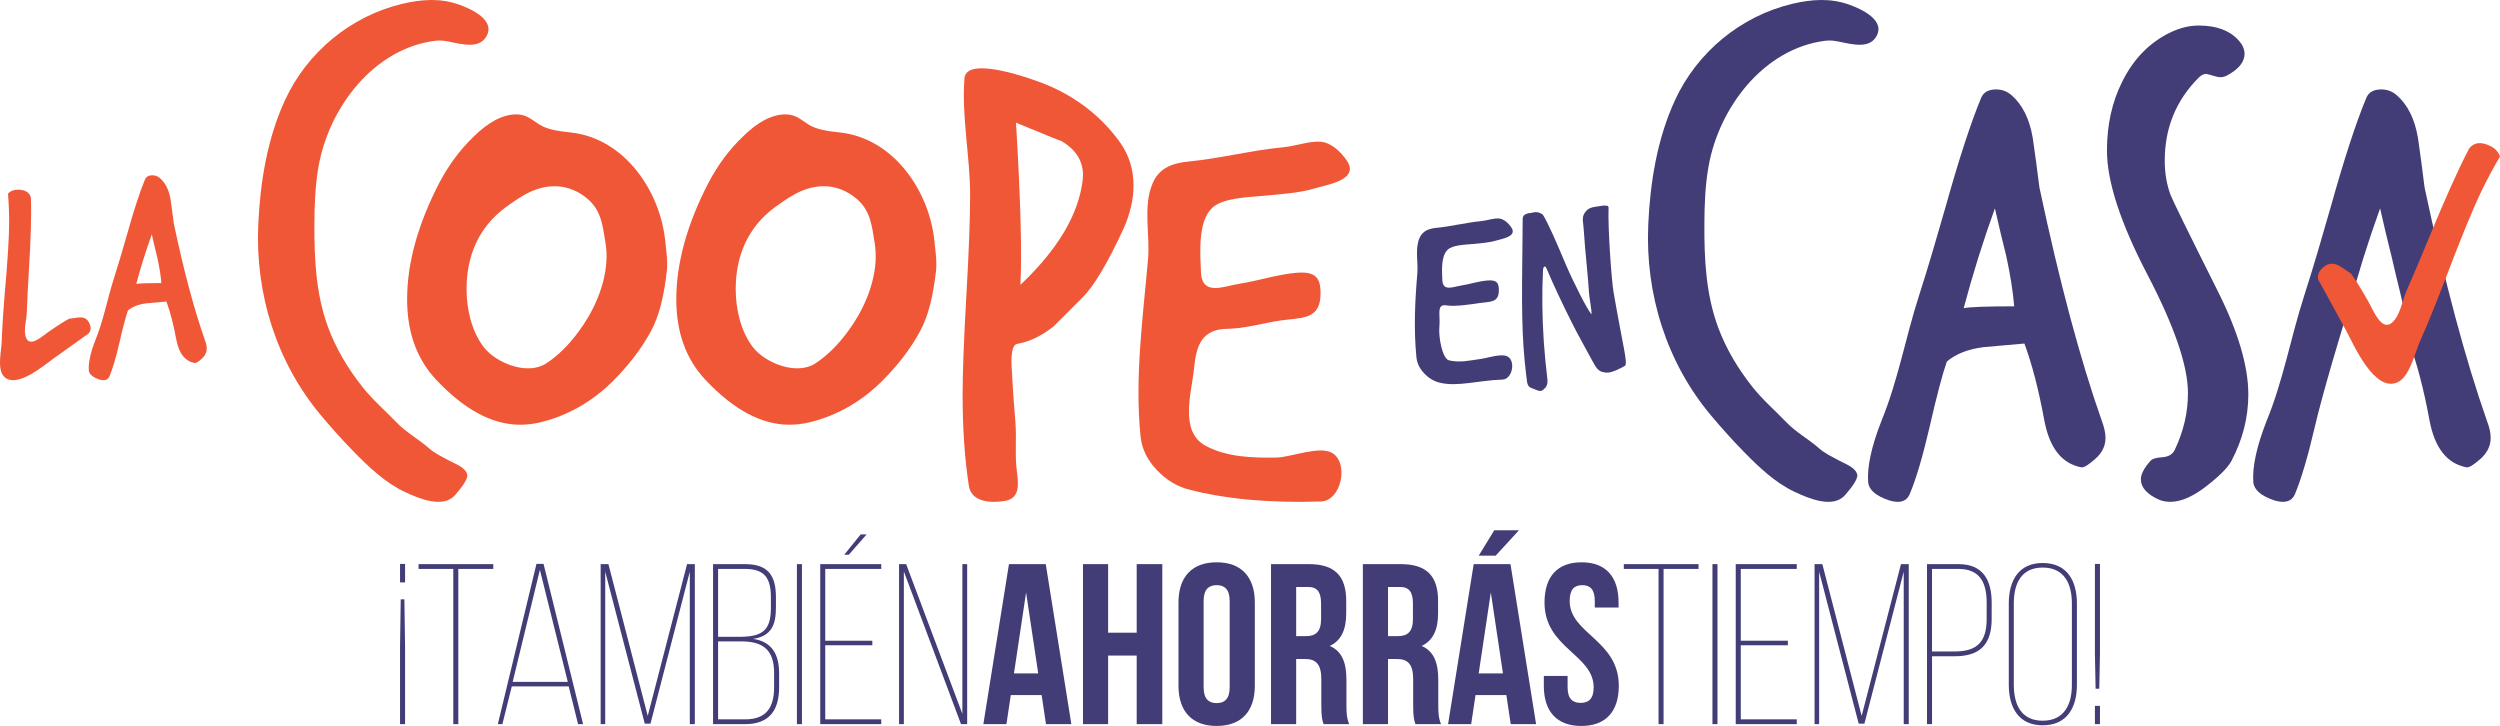
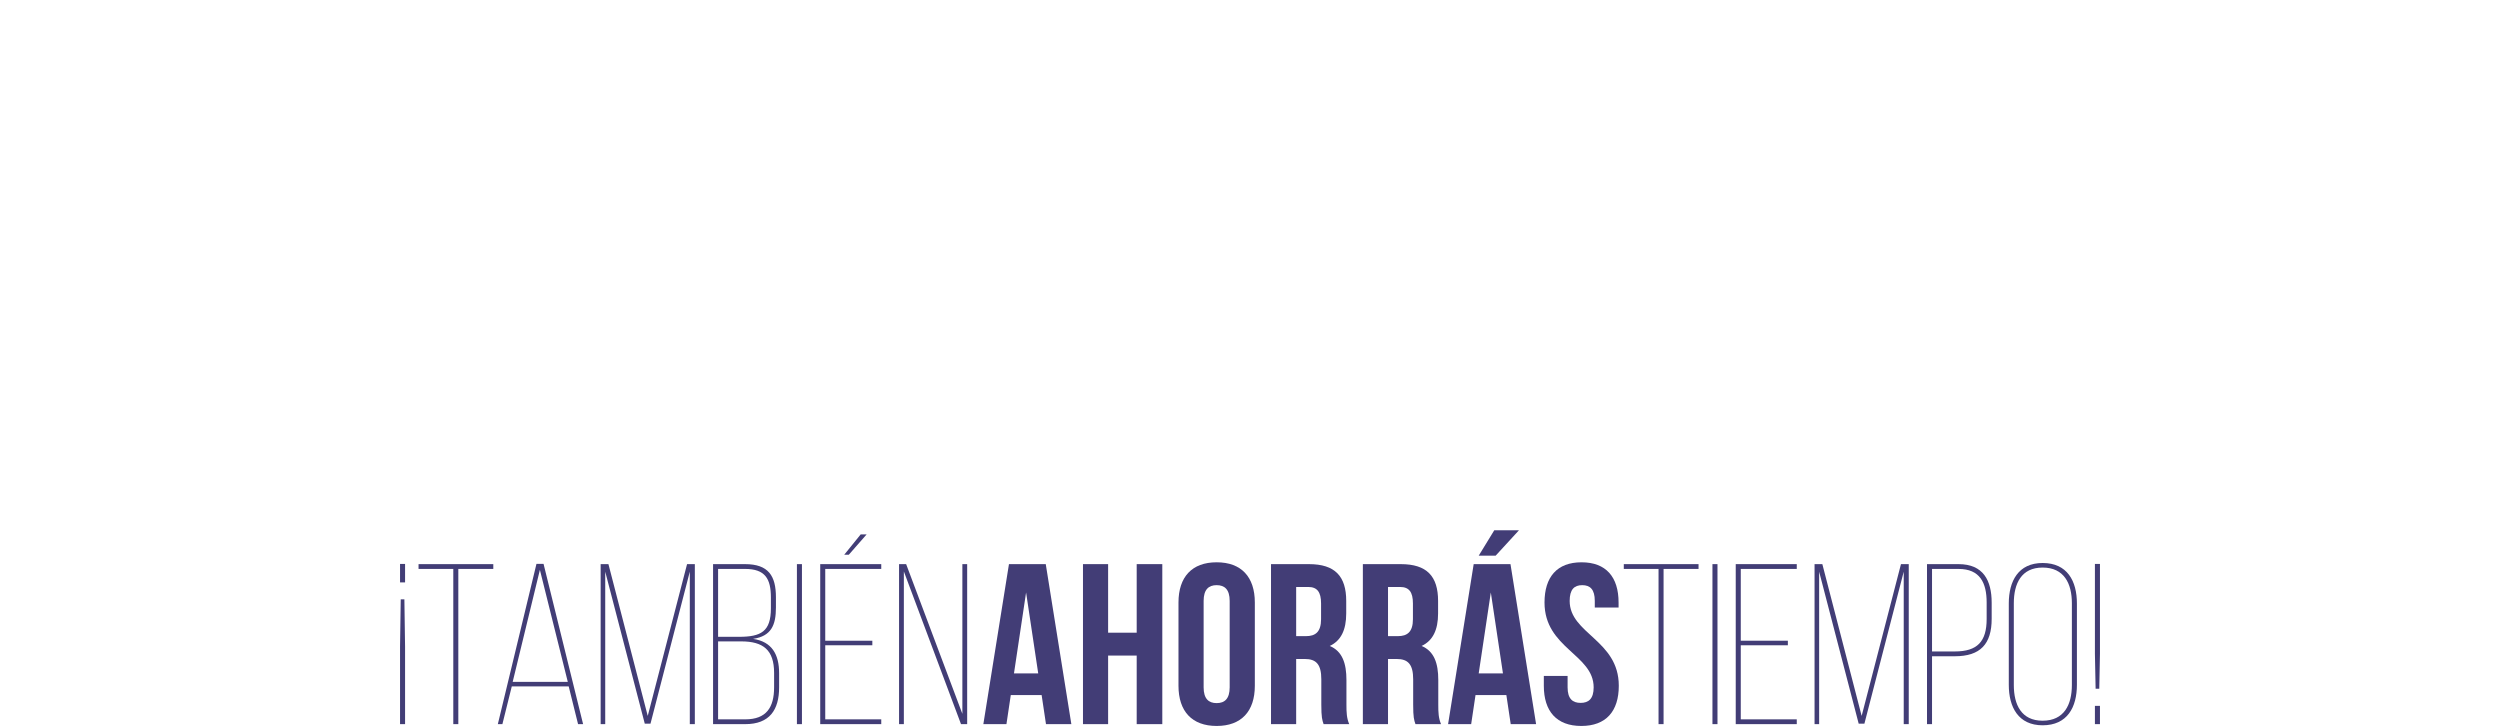
<svg xmlns="http://www.w3.org/2000/svg" xmlns:ns1="http://www.inkscape.org/namespaces/inkscape" xmlns:ns2="http://sodipodi.sourceforge.net/DTD/sodipodi-0.dtd" id="svg2" version="1.1" ns1:version="0.91 r13725" xml:space="preserve" width="447.734" height="130.014" viewBox="0 0 447.734 130.014" ns2:docname="lcec.svg">
  <defs id="defs6">
    <clipPath clipPathUnits="userSpaceOnUse" id="clipPath16">
-       <path d="m 0,841.89 595.28,0 L 595.28,0 0,0 0,841.89 Z" id="path18" ns1:connector-curvature="0" />
-     </clipPath>
+       </clipPath>
    <clipPath clipPathUnits="userSpaceOnUse" id="clipPath80">
      <path d="m 249.771,487.914 -130.643,0 0,-156.272 0,-132.315 130.643,0 204.277,0 0,132.315 0,156.272 -204.277,0 z" id="path82" ns1:connector-curvature="0" />
    </clipPath>
    <clipPath clipPathUnits="userSpaceOnUse" id="clipPath196">
      <path d="m 0,841.89 595.28,0 L 595.28,0 0,0 0,841.89 Z" id="path198" ns1:connector-curvature="0" />
    </clipPath>
    <clipPath clipPathUnits="userSpaceOnUse" id="clipPath204">
      <path d="m 185.793,329.494 11.721,0 0,-1.807 -11.721,0 0,1.807 z" id="path206" ns1:connector-curvature="0" />
    </clipPath>
    <clipPath clipPathUnits="userSpaceOnUse" id="clipPath208">
      <path d="m 197.514,328.593 c 0,-0.502 -2.622,-0.906 -5.86,-0.906 -3.236,0 -5.861,0.404 -5.861,0.906 0,0.496 2.625,0.901 5.861,0.901 3.238,0 5.86,-0.405 5.86,-0.901" id="path210" ns1:connector-curvature="0" />
    </clipPath>
    <linearGradient x1="0" y1="0" x2="1" y2="0" gradientUnits="userSpaceOnUse" gradientTransform="matrix(0,-2.243,-2.243,0,191.654,329.462)" spreadMethod="pad" id="linearGradient216">
      <stop style="stop-opacity:1;stop-color:#ffffff" offset="0" id="stop218" />
      <stop style="stop-opacity:0;stop-color:#ffffff" offset="0.415" id="stop220" />
      <stop style="stop-opacity:0;stop-color:#ffffff" offset="1" id="stop222" />
    </linearGradient>
    <mask maskUnits="userSpaceOnUse" x="0" y="0" width="1" height="1" id="mask224">
      <g id="g226">
        <g id="g228">
          <g id="g230">
            <g id="g232">
              <path d="m -32768,32767 65535,0 0,-65534 -65535,0 0,65534 z" style="fill:url(#linearGradient216);stroke:none" id="path234" ns1:connector-curvature="0" />
            </g>
          </g>
        </g>
      </g>
    </mask>
    <linearGradient x1="0" y1="0" x2="1" y2="0" gradientUnits="userSpaceOnUse" gradientTransform="matrix(0,-2.243,-2.243,0,191.654,329.462)" spreadMethod="pad" id="linearGradient236">
      <stop style="stop-opacity:1;stop-color:#acaeb0" offset="0" id="stop238" />
      <stop style="stop-opacity:1;stop-color:#ffffff" offset="0.415" id="stop240" />
      <stop style="stop-opacity:1;stop-color:#ffffff" offset="1" id="stop242" />
    </linearGradient>
    <clipPath clipPathUnits="userSpaceOnUse" id="clipPath266">
      <path d="m 280.467,329.72 18.415,0 0,-1.251 -18.415,0 0,1.251 z" id="path268" ns1:connector-curvature="0" />
    </clipPath>
    <clipPath clipPathUnits="userSpaceOnUse" id="clipPath270">
      <path d="m 298.882,329.093 c 0,-0.344 -4.122,-0.624 -9.21,-0.624 -5.083,0 -9.205,0.28 -9.205,0.624 0,0.347 4.122,0.627 9.205,0.627 5.088,0 9.21,-0.28 9.21,-0.627" id="path272" ns1:connector-curvature="0" />
    </clipPath>
    <linearGradient x1="0" y1="0" x2="1" y2="0" gradientUnits="userSpaceOnUse" gradientTransform="matrix(0,-1.552,-1.552,0,289.674,329.697)" spreadMethod="pad" id="linearGradient278">
      <stop style="stop-opacity:1;stop-color:#ffffff" offset="0" id="stop280" />
      <stop style="stop-opacity:0;stop-color:#ffffff" offset="0.415" id="stop282" />
      <stop style="stop-opacity:0;stop-color:#ffffff" offset="1" id="stop284" />
    </linearGradient>
    <mask maskUnits="userSpaceOnUse" x="0" y="0" width="1" height="1" id="mask286">
      <g id="g288">
        <g id="g290">
          <g id="g292">
            <g id="g294">
              <path d="m -32768,32767 65535,0 0,-65534 -65535,0 0,65534 z" style="fill:url(#linearGradient278);stroke:none" id="path296" ns1:connector-curvature="0" />
            </g>
          </g>
        </g>
      </g>
    </mask>
    <linearGradient x1="0" y1="0" x2="1" y2="0" gradientUnits="userSpaceOnUse" gradientTransform="matrix(0,-1.552,-1.552,0,289.674,329.697)" spreadMethod="pad" id="linearGradient298">
      <stop style="stop-opacity:1;stop-color:#acaeb0" offset="0" id="stop300" />
      <stop style="stop-opacity:1;stop-color:#ffffff" offset="0.415" id="stop302" />
      <stop style="stop-opacity:1;stop-color:#ffffff" offset="1" id="stop304" />
    </linearGradient>
    <clipPath clipPathUnits="userSpaceOnUse" id="clipPath328">
      <path d="m 251.503,330.028 12.395,0 0,-1.25 -12.395,0 0,1.25 z" id="path330" ns1:connector-curvature="0" />
    </clipPath>
    <clipPath clipPathUnits="userSpaceOnUse" id="clipPath332">
      <path d="m 263.898,329.402 c 0,-0.344 -2.775,-0.624 -6.201,-0.624 -3.419,0 -6.194,0.28 -6.194,0.624 0,0.347 2.775,0.626 6.194,0.626 3.426,0 6.201,-0.279 6.201,-0.626" id="path334" ns1:connector-curvature="0" />
    </clipPath>
    <linearGradient x1="0" y1="0" x2="1" y2="0" gradientUnits="userSpaceOnUse" gradientTransform="matrix(0,-1.551,-1.551,0,257.701,330.006)" spreadMethod="pad" id="linearGradient340">
      <stop style="stop-opacity:1;stop-color:#ffffff" offset="0" id="stop342" />
      <stop style="stop-opacity:0;stop-color:#ffffff" offset="0.415" id="stop344" />
      <stop style="stop-opacity:0;stop-color:#ffffff" offset="1" id="stop346" />
    </linearGradient>
    <mask maskUnits="userSpaceOnUse" x="0" y="0" width="1" height="1" id="mask348">
      <g id="g350">
        <g id="g352">
          <g id="g354">
            <g id="g356">
              <path d="m -32768,32767 65535,0 0,-65534 -65535,0 0,65534 z" style="fill:url(#linearGradient340);stroke:none" id="path358" ns1:connector-curvature="0" />
            </g>
          </g>
        </g>
      </g>
    </mask>
    <linearGradient x1="0" y1="0" x2="1" y2="0" gradientUnits="userSpaceOnUse" gradientTransform="matrix(0,-1.551,-1.551,0,257.701,330.006)" spreadMethod="pad" id="linearGradient360">
      <stop style="stop-opacity:1;stop-color:#acaeb0" offset="0" id="stop362" />
      <stop style="stop-opacity:1;stop-color:#ffffff" offset="0.415" id="stop364" />
      <stop style="stop-opacity:1;stop-color:#ffffff" offset="1" id="stop366" />
    </linearGradient>
    <clipPath clipPathUnits="userSpaceOnUse" id="clipPath390">
      <path d="m 342.607,330.521 12.393,0 0,-1.252 -12.393,0 0,1.252 z" id="path392" ns1:connector-curvature="0" />
    </clipPath>
    <clipPath clipPathUnits="userSpaceOnUse" id="clipPath394">
      <path d="m 355,329.895 c 0,-0.346 -2.776,-0.626 -6.198,-0.626 -3.422,0 -6.195,0.28 -6.195,0.626 0,0.346 2.773,0.626 6.195,0.626 3.422,0 6.198,-0.28 6.198,-0.626" id="path396" ns1:connector-curvature="0" />
    </clipPath>
    <linearGradient x1="0" y1="0" x2="1" y2="0" gradientUnits="userSpaceOnUse" gradientTransform="matrix(0,-1.555,-1.555,0,348.804,330.499)" spreadMethod="pad" id="linearGradient402">
      <stop style="stop-opacity:1;stop-color:#ffffff" offset="0" id="stop404" />
      <stop style="stop-opacity:0;stop-color:#ffffff" offset="0.415" id="stop406" />
      <stop style="stop-opacity:0;stop-color:#ffffff" offset="1" id="stop408" />
    </linearGradient>
    <mask maskUnits="userSpaceOnUse" x="0" y="0" width="1" height="1" id="mask410">
      <g id="g412">
        <g id="g414">
          <g id="g416">
            <g id="g418">
              <path d="m -32768,32767 65535,0 0,-65534 -65535,0 0,65534 z" style="fill:url(#linearGradient402);stroke:none" id="path420" ns1:connector-curvature="0" />
            </g>
          </g>
        </g>
      </g>
    </mask>
    <linearGradient x1="0" y1="0" x2="1" y2="0" gradientUnits="userSpaceOnUse" gradientTransform="matrix(0,-1.555,-1.555,0,348.804,330.499)" spreadMethod="pad" id="linearGradient422">
      <stop style="stop-opacity:1;stop-color:#acaeb0" offset="0" id="stop424" />
      <stop style="stop-opacity:1;stop-color:#ffffff" offset="0.415" id="stop426" />
      <stop style="stop-opacity:1;stop-color:#ffffff" offset="1" id="stop428" />
    </linearGradient>
    <clipPath clipPathUnits="userSpaceOnUse" id="clipPath452">
      <path d="m 353.701,330.521 12.393,0 0,-1.252 -12.393,0 0,1.252 z" id="path454" ns1:connector-curvature="0" />
    </clipPath>
    <clipPath clipPathUnits="userSpaceOnUse" id="clipPath456">
      <path d="m 366.094,329.895 c 0,-0.346 -2.773,-0.626 -6.196,-0.626 -3.422,0 -6.197,0.28 -6.197,0.626 0,0.346 2.775,0.626 6.197,0.626 3.423,0 6.196,-0.28 6.196,-0.626" id="path458" ns1:connector-curvature="0" />
    </clipPath>
    <linearGradient x1="0" y1="0" x2="1" y2="0" gradientUnits="userSpaceOnUse" gradientTransform="matrix(0,-1.555,-1.555,0,359.897,330.499)" spreadMethod="pad" id="linearGradient464">
      <stop style="stop-opacity:1;stop-color:#ffffff" offset="0" id="stop466" />
      <stop style="stop-opacity:0;stop-color:#ffffff" offset="0.415" id="stop468" />
      <stop style="stop-opacity:0;stop-color:#ffffff" offset="1" id="stop470" />
    </linearGradient>
    <mask maskUnits="userSpaceOnUse" x="0" y="0" width="1" height="1" id="mask472">
      <g id="g474">
        <g id="g476">
          <g id="g478">
            <g id="g480">
              <path d="m -32768,32767 65535,0 0,-65534 -65535,0 0,65534 z" style="fill:url(#linearGradient464);stroke:none" id="path482" ns1:connector-curvature="0" />
            </g>
          </g>
        </g>
      </g>
    </mask>
    <linearGradient x1="0" y1="0" x2="1" y2="0" gradientUnits="userSpaceOnUse" gradientTransform="matrix(0,-1.555,-1.555,0,359.897,330.499)" spreadMethod="pad" id="linearGradient484">
      <stop style="stop-opacity:1;stop-color:#acaeb0" offset="0" id="stop486" />
      <stop style="stop-opacity:1;stop-color:#ffffff" offset="0.415" id="stop488" />
      <stop style="stop-opacity:1;stop-color:#ffffff" offset="1" id="stop490" />
    </linearGradient>
    <clipPath clipPathUnits="userSpaceOnUse" id="clipPath514">
      <path d="m 382.949,329.709 12.395,0 0,-1.25 -12.395,0 0,1.25 z" id="path516" ns1:connector-curvature="0" />
    </clipPath>
    <clipPath clipPathUnits="userSpaceOnUse" id="clipPath518">
      <path d="m 395.344,329.085 c 0,-0.346 -2.774,-0.626 -6.198,-0.626 -3.419,0 -6.197,0.28 -6.197,0.626 0,0.344 2.778,0.624 6.197,0.624 3.424,0 6.198,-0.28 6.198,-0.624" id="path520" ns1:connector-curvature="0" />
    </clipPath>
    <linearGradient x1="0" y1="0" x2="1" y2="0" gradientUnits="userSpaceOnUse" gradientTransform="matrix(0,-1.551,-1.551,0,389.146,329.687)" spreadMethod="pad" id="linearGradient526">
      <stop style="stop-opacity:1;stop-color:#ffffff" offset="0" id="stop528" />
      <stop style="stop-opacity:0;stop-color:#ffffff" offset="0.415" id="stop530" />
      <stop style="stop-opacity:0;stop-color:#ffffff" offset="1" id="stop532" />
    </linearGradient>
    <mask maskUnits="userSpaceOnUse" x="0" y="0" width="1" height="1" id="mask534">
      <g id="g536">
        <g id="g538">
          <g id="g540">
            <g id="g542">
              <path d="m -32768,32767 65535,0 0,-65534 -65535,0 0,65534 z" style="fill:url(#linearGradient526);stroke:none" id="path544" ns1:connector-curvature="0" />
            </g>
          </g>
        </g>
      </g>
    </mask>
    <linearGradient x1="0" y1="0" x2="1" y2="0" gradientUnits="userSpaceOnUse" gradientTransform="matrix(0,-1.551,-1.551,0,389.146,329.687)" spreadMethod="pad" id="linearGradient546">
      <stop style="stop-opacity:1;stop-color:#acaeb0" offset="0" id="stop548" />
      <stop style="stop-opacity:1;stop-color:#ffffff" offset="0.415" id="stop550" />
      <stop style="stop-opacity:1;stop-color:#ffffff" offset="1" id="stop552" />
    </linearGradient>
    <clipPath clipPathUnits="userSpaceOnUse" id="clipPath576">
      <path d="m 398.149,330.342 12.396,0 0,-1.25 -12.396,0 0,1.25 z" id="path578" ns1:connector-curvature="0" />
    </clipPath>
    <clipPath clipPathUnits="userSpaceOnUse" id="clipPath580">
      <path d="m 410.545,329.716 c 0,-0.346 -2.774,-0.624 -6.201,-0.624 -3.419,0 -6.195,0.278 -6.195,0.624 0,0.346 2.776,0.626 6.195,0.626 3.427,0 6.201,-0.28 6.201,-0.626" id="path582" ns1:connector-curvature="0" />
    </clipPath>
    <linearGradient x1="0" y1="0" x2="1" y2="0" gradientUnits="userSpaceOnUse" gradientTransform="matrix(0,-1.551,-1.551,0,404.348,330.319)" spreadMethod="pad" id="linearGradient588">
      <stop style="stop-opacity:1;stop-color:#ffffff" offset="0" id="stop590" />
      <stop style="stop-opacity:0;stop-color:#ffffff" offset="0.415" id="stop592" />
      <stop style="stop-opacity:0;stop-color:#ffffff" offset="1" id="stop594" />
    </linearGradient>
    <mask maskUnits="userSpaceOnUse" x="0" y="0" width="1" height="1" id="mask596">
      <g id="g598">
        <g id="g600">
          <g id="g602">
            <g id="g604">
              <path d="m -32768,32767 65535,0 0,-65534 -65535,0 0,65534 z" style="fill:url(#linearGradient588);stroke:none" id="path606" ns1:connector-curvature="0" />
            </g>
          </g>
        </g>
      </g>
    </mask>
    <linearGradient x1="0" y1="0" x2="1" y2="0" gradientUnits="userSpaceOnUse" gradientTransform="matrix(0,-1.551,-1.551,0,404.348,330.319)" spreadMethod="pad" id="linearGradient608">
      <stop style="stop-opacity:1;stop-color:#acaeb0" offset="0" id="stop610" />
      <stop style="stop-opacity:1;stop-color:#ffffff" offset="0.415" id="stop612" />
      <stop style="stop-opacity:1;stop-color:#ffffff" offset="1" id="stop614" />
    </linearGradient>
    <clipPath clipPathUnits="userSpaceOnUse" id="clipPath638">
      <path d="m 146.102,330.114 10.142,0 0,-21.321 -10.142,0 0,21.321 z" id="path640" ns1:connector-curvature="0" />
    </clipPath>
    <clipPath clipPathUnits="userSpaceOnUse" id="clipPath642">
      <path d="m 156.042,323.623 c -0.199,-0.356 -0.522,-0.533 -0.967,-0.533 -0.134,0 -0.34,0.02 -0.618,0.063 -0.277,0.046 -0.472,0.071 -0.584,0.071 -0.491,0.244 -1.282,0.742 -2.372,1.5 -0.628,0.435 -1.989,1.706 -2.455,0.712 -0.378,-0.81 0.027,-2.036 0.055,-2.89 0.054,-1.54 0.135,-3.08 0.229,-4.618 0.224,-3.641 0.299,-6.372 0.236,-8.2 -0.134,-0.622 -0.627,-0.935 -1.472,-0.935 -0.445,0 -0.812,0.146 -1.102,0.435 0.088,1.003 0.133,2.074 0.133,3.21 0,1.651 -0.165,4.337 -0.5,8.062 -0.145,1.772 -0.27,3.55 -0.334,5.325 -0.042,1.056 -0.514,2.99 0.216,3.828 1.346,1.54 4.531,-1.211 5.629,-2 2.559,-1.836 3.862,-2.764 3.906,-2.785 0.269,-0.339 0.269,-0.751 0,-1.245" id="path644" ns1:connector-curvature="0" />
    </clipPath>
    <linearGradient x1="0" y1="0" x2="1" y2="0" gradientUnits="userSpaceOnUse" gradientTransform="matrix(0,-28.916,-28.916,0,151.173,329.986)" spreadMethod="pad" id="linearGradient650">
      <stop style="stop-opacity:1;stop-color:#ffffff" offset="0" id="stop652" />
      <stop style="stop-opacity:0;stop-color:#ffffff" offset="0.415" id="stop654" />
      <stop style="stop-opacity:0;stop-color:#ffffff" offset="1" id="stop656" />
    </linearGradient>
    <mask maskUnits="userSpaceOnUse" x="0" y="0" width="1" height="1" id="mask658">
      <g id="g660">
        <g id="g662">
          <g id="g664">
            <g id="g666">
              <path d="m -32768,32767 65535,0 0,-65534 -65535,0 0,65534 z" style="fill:url(#linearGradient650);stroke:none" id="path668" ns1:connector-curvature="0" />
            </g>
          </g>
        </g>
      </g>
    </mask>
    <linearGradient x1="0" y1="0" x2="1" y2="0" gradientUnits="userSpaceOnUse" gradientTransform="matrix(0,-28.916,-28.916,0,151.173,329.986)" spreadMethod="pad" id="linearGradient670">
      <stop style="stop-opacity:1;stop-color:#ffffff" offset="0" id="stop672" />
      <stop style="stop-opacity:1;stop-color:#ffffff" offset="0.415" id="stop674" />
      <stop style="stop-opacity:1;stop-color:#ffffff" offset="1" id="stop676" />
    </linearGradient>
    <clipPath clipPathUnits="userSpaceOnUse" id="clipPath700">
      <path d="m 156.032,330.113 13.204,0 0,-22.926 -13.204,0 0,22.926 z" id="path702" ns1:connector-curvature="0" />
    </clipPath>
    <clipPath clipPathUnits="userSpaceOnUse" id="clipPath704">
      <path d="m 161.355,319.345 c 0.487,-1.849 1.069,-3.696 1.735,-5.545 0.2,0.893 0.411,1.782 0.637,2.672 0.221,1.024 0.365,1.95 0.432,2.772 -1.513,0 -2.449,0.033 -2.804,0.101 m 4.207,-6.715 c -0.111,-0.91 -0.234,-1.824 -0.368,-2.737 -0.177,-1.07 -0.578,-1.872 -1.202,-2.405 -0.247,-0.198 -0.524,-0.301 -0.835,-0.301 -0.424,0 -0.702,0.158 -0.835,0.468 -0.58,1.403 -1.236,3.418 -1.971,6.044 -0.476,1.667 -0.958,3.335 -1.489,4.985 -0.747,2.313 -1.156,4.683 -2.086,6.94 -0.556,1.423 -0.799,2.559 -0.734,3.406 0.046,0.422 0.437,0.757 1.171,1.002 0.579,0.176 0.954,0.068 1.134,-0.333 0.357,-0.847 0.725,-2.084 1.104,-3.708 0.399,-1.759 0.722,-2.985 0.967,-3.674 0.489,-0.421 1.171,-0.69 2.037,-0.802 0.758,-0.068 1.516,-0.133 2.272,-0.2 0.423,1.135 0.789,2.548 1.102,4.242 0.288,1.559 0.979,2.437 2.071,2.638 0.133,0.021 0.389,-0.133 0.766,-0.466 0.38,-0.335 0.57,-0.724 0.57,-1.17 0,-0.268 -0.067,-0.58 -0.202,-0.935 -1.202,-3.407 -2.36,-7.737 -3.472,-12.994" id="path706" ns1:connector-curvature="0" />
    </clipPath>
    <linearGradient x1="0" y1="0" x2="1" y2="0" gradientUnits="userSpaceOnUse" gradientTransform="matrix(0,-28.915,-28.915,0,162.634,329.985)" spreadMethod="pad" id="linearGradient712">
      <stop style="stop-opacity:1;stop-color:#ffffff" offset="0" id="stop714" />
      <stop style="stop-opacity:0;stop-color:#ffffff" offset="0.415" id="stop716" />
      <stop style="stop-opacity:0;stop-color:#ffffff" offset="1" id="stop718" />
    </linearGradient>
    <mask maskUnits="userSpaceOnUse" x="0" y="0" width="1" height="1" id="mask720">
      <g id="g722">
        <g id="g724">
          <g id="g726">
            <g id="g728">
              <path d="m -32768,32767 65535,0 0,-65534 -65535,0 0,65534 z" style="fill:url(#linearGradient712);stroke:none" id="path730" ns1:connector-curvature="0" />
            </g>
          </g>
        </g>
      </g>
    </mask>
    <linearGradient x1="0" y1="0" x2="1" y2="0" gradientUnits="userSpaceOnUse" gradientTransform="matrix(0,-28.915,-28.915,0,162.634,329.985)" spreadMethod="pad" id="linearGradient732">
      <stop style="stop-opacity:1;stop-color:#ffffff" offset="0" id="stop734" />
      <stop style="stop-opacity:1;stop-color:#ffffff" offset="0.415" id="stop736" />
      <stop style="stop-opacity:1;stop-color:#ffffff" offset="1" id="stop738" />
    </linearGradient>
    <clipPath clipPathUnits="userSpaceOnUse" id="clipPath762">
      <path d="m 172.346,329.757 25.796,0 0,-56.164 -25.796,0 0,56.164 z" id="path764" ns1:connector-curvature="0" />
    </clipPath>
    <clipPath clipPathUnits="userSpaceOnUse" id="clipPath766">
      <path d="m 193.09,278.146 c 1.34,0.148 3.773,1.141 4.752,-0.373 1.221,-1.886 -1.589,-3.159 -2.931,-3.644 -2.132,-0.769 -4.218,-0.626 -6.426,-0.101 -5.762,1.374 -10.652,5.415 -13.121,10.79 -1.992,4.332 -2.768,9.177 -2.984,13.9 -0.353,7.773 2.049,15.469 7.063,21.421 1.164,1.382 2.371,2.733 3.649,4.037 1.674,1.7 3.493,3.439 5.675,4.467 1.509,0.71 4.315,1.921 5.663,0.333 0.399,-0.471 1.439,-1.67 1.339,-2.246 -0.147,-0.834 -1.456,-1.269 -2.095,-1.62 -0.74,-0.412 -1.515,-0.76 -2.194,-1.353 -1.131,-0.998 -2.567,-1.794 -3.605,-2.868 -1.307,-1.358 -2.657,-2.505 -3.835,-3.993 -1.606,-2.023 -2.95,-4.256 -3.848,-6.684 -1.365,-3.705 -1.548,-7.652 -1.53,-11.561 0.009,-2.161 0.089,-4.337 0.47,-6.467 1.162,-6.535 6.154,-13.168 13.063,-14.029 0.294,-0.034 0.59,-0.043 0.895,-0.009" id="path768" ns1:connector-curvature="0" />
    </clipPath>
    <linearGradient x1="0" y1="0" x2="1" y2="0" gradientUnits="userSpaceOnUse" gradientTransform="matrix(0,-28.915,-28.915,0,185.244,329.63)" spreadMethod="pad" id="linearGradient774">
      <stop style="stop-opacity:1;stop-color:#ffffff" offset="0" id="stop776" />
      <stop style="stop-opacity:0;stop-color:#ffffff" offset="0.219" id="stop778" />
      <stop style="stop-opacity:0;stop-color:#ffffff" offset="0.528" id="stop780" />
      <stop style="stop-opacity:0;stop-color:#ffffff" offset="1" id="stop782" />
    </linearGradient>
    <mask maskUnits="userSpaceOnUse" x="0" y="0" width="1" height="1" id="mask784">
      <g id="g786">
        <g id="g788">
          <g id="g790">
            <g id="g792">
              <path d="m -32768,32767 65535,0 0,-65534 -65535,0 0,65534 z" style="fill:url(#linearGradient774);stroke:none" id="path794" ns1:connector-curvature="0" />
            </g>
          </g>
        </g>
      </g>
    </mask>
    <linearGradient x1="0" y1="0" x2="1" y2="0" gradientUnits="userSpaceOnUse" gradientTransform="matrix(0,-28.915,-28.915,0,185.244,329.63)" spreadMethod="pad" id="linearGradient796">
      <stop style="stop-opacity:1;stop-color:#ffffff" offset="0" id="stop798" />
      <stop style="stop-opacity:1;stop-color:#ffffff" offset="0.219" id="stop800" />
      <stop style="stop-opacity:1;stop-color:#ffffff" offset="0.528" id="stop802" />
      <stop style="stop-opacity:1;stop-color:#ffffff" offset="1" id="stop804" />
    </linearGradient>
    <clipPath clipPathUnits="userSpaceOnUse" id="clipPath828">
      <path d="m 327.787,330.114 25.795,0 0,-56.165 -25.795,0 0,56.165 z" id="path830" ns1:connector-curvature="0" />
    </clipPath>
    <clipPath clipPathUnits="userSpaceOnUse" id="clipPath832">
      <path d="m 348.529,278.503 c 1.34,0.147 3.771,1.142 4.752,-0.374 1.224,-1.887 -1.588,-3.161 -2.935,-3.645 -2.128,-0.768 -4.212,-0.625 -6.422,-0.099 -5.761,1.372 -10.653,5.417 -13.118,10.787 -1.992,4.335 -2.771,9.178 -2.985,13.9 -0.355,7.778 2.047,15.47 7.063,21.423 1.167,1.383 2.366,2.734 3.65,4.034 1.673,1.703 3.489,3.441 5.673,4.47 1.509,0.71 4.314,1.923 5.662,0.334 0.401,-0.473 1.442,-1.67 1.34,-2.246 -0.148,-0.838 -1.455,-1.27 -2.093,-1.622 -0.743,-0.408 -1.514,-0.759 -2.193,-1.353 -1.134,-0.996 -2.572,-1.791 -3.608,-2.868 -1.307,-1.357 -2.66,-2.506 -3.835,-3.99 -1.604,-2.025 -2.95,-4.257 -3.845,-6.687 -1.367,-3.704 -1.551,-7.651 -1.534,-11.559 0.009,-2.16 0.092,-4.336 0.473,-6.471 1.161,-6.534 6.155,-13.163 13.058,-14.024 0.296,-0.038 0.594,-0.043 0.897,-0.01" id="path834" ns1:connector-curvature="0" />
    </clipPath>
    <linearGradient x1="0" y1="0" x2="1" y2="0" gradientUnits="userSpaceOnUse" gradientTransform="matrix(0,-28.916,-28.916,0,340.685,329.987)" spreadMethod="pad" id="linearGradient840">
      <stop style="stop-opacity:1;stop-color:#ffffff" offset="0" id="stop842" />
      <stop style="stop-opacity:0;stop-color:#ffffff" offset="0.259" id="stop844" />
      <stop style="stop-opacity:0;stop-color:#ffffff" offset="0.623" id="stop846" />
      <stop style="stop-opacity:0;stop-color:#ffffff" offset="1" id="stop848" />
    </linearGradient>
    <mask maskUnits="userSpaceOnUse" x="0" y="0" width="1" height="1" id="mask850">
      <g id="g852">
        <g id="g854">
          <g id="g856">
            <g id="g858">
              <path d="m -32768,32767 65535,0 0,-65534 -65535,0 0,65534 z" style="fill:url(#linearGradient840);stroke:none" id="path860" ns1:connector-curvature="0" />
            </g>
          </g>
        </g>
      </g>
    </mask>
    <linearGradient x1="0" y1="0" x2="1" y2="0" gradientUnits="userSpaceOnUse" gradientTransform="matrix(0,-28.916,-28.916,0,340.685,329.987)" spreadMethod="pad" id="linearGradient862">
      <stop style="stop-opacity:1;stop-color:#ffffff" offset="0" id="stop864" />
      <stop style="stop-opacity:1;stop-color:#ffffff" offset="0.259" id="stop866" />
      <stop style="stop-opacity:1;stop-color:#ffffff" offset="0.623" id="stop868" />
      <stop style="stop-opacity:1;stop-color:#ffffff" offset="1" id="stop870" />
    </linearGradient>
    <clipPath clipPathUnits="userSpaceOnUse" id="clipPath894">
      <path d="m 253.831,330.112 19.127,0 0,-48.518 -19.127,0 0,48.518 z" id="path896" ns1:connector-curvature="0" />
    </clipPath>
    <clipPath clipPathUnits="userSpaceOnUse" id="clipPath898">
      <path d="m 260.298,305.824 c 0.187,-3.47 0.024,-9.517 -0.49,-18.145 3.278,1.36 4.968,2.04 5.061,2.04 1.831,1.078 2.626,2.556 2.391,4.431 -0.467,3.846 -2.79,7.736 -6.962,11.674 m 12.66,-11.111 c 0,-1.782 -0.493,-3.377 -1.479,-4.785 -2.072,-2.923 -4.95,-5.139 -8.259,-6.501 -1.447,-0.592 -8.982,-3.357 -9.184,-0.697 -0.323,4.288 0.636,8.79 0.636,13.107 0,2.532 -0.139,6.258 -0.422,11.182 -0.281,4.922 -0.419,8.627 -0.419,11.113 0,3.751 0.234,7.147 0.702,10.196 0.29,1.88 2.581,1.926 4.052,1.678 1.738,-0.294 1.486,-2.028 1.314,-3.35 -0.236,-1.826 -0.008,-3.679 -0.16,-5.512 -0.148,-1.762 -0.29,-3.557 -0.372,-5.334 -0.027,-0.583 -0.327,-3.217 0.581,-3.376 1.361,-0.235 2.719,-0.89 4.079,-1.968 0.183,-0.188 1.265,-1.266 3.233,-3.235 1.269,-1.266 2.79,-3.82 4.573,-7.666 0.748,-1.689 1.125,-3.307 1.125,-4.852" id="path900" ns1:connector-curvature="0" />
    </clipPath>
    <linearGradient x1="0" y1="0" x2="1" y2="0" gradientUnits="userSpaceOnUse" gradientTransform="matrix(0,-28.914,-28.914,0,263.395,329.985)" spreadMethod="pad" id="linearGradient906">
      <stop style="stop-opacity:1;stop-color:#ffffff" offset="0" id="stop908" />
      <stop style="stop-opacity:0;stop-color:#ffffff" offset="0.209" id="stop910" />
      <stop style="stop-opacity:0;stop-color:#ffffff" offset="0.505" id="stop912" />
      <stop style="stop-opacity:0;stop-color:#ffffff" offset="1" id="stop914" />
    </linearGradient>
    <mask maskUnits="userSpaceOnUse" x="0" y="0" width="1" height="1" id="mask916">
      <g id="g918">
        <g id="g920">
          <g id="g922">
            <g id="g924">
              <path d="m -32768,32767 65535,0 0,-65534 -65535,0 0,65534 z" style="fill:url(#linearGradient906);stroke:none" id="path926" ns1:connector-curvature="0" />
            </g>
          </g>
        </g>
      </g>
    </mask>
    <linearGradient x1="0" y1="0" x2="1" y2="0" gradientUnits="userSpaceOnUse" gradientTransform="matrix(0,-28.914,-28.914,0,263.395,329.985)" spreadMethod="pad" id="linearGradient928">
      <stop style="stop-opacity:1;stop-color:#ffffff" offset="0" id="stop930" />
      <stop style="stop-opacity:1;stop-color:#ffffff" offset="0.209" id="stop932" />
      <stop style="stop-opacity:1;stop-color:#ffffff" offset="0.505" id="stop934" />
      <stop style="stop-opacity:1;stop-color:#ffffff" offset="1" id="stop936" />
    </linearGradient>
    <clipPath clipPathUnits="userSpaceOnUse" id="clipPath960">
      <path d="m 273.516,330.112 23.654,0 0,-40.31 -23.654,0 0,40.31 z" id="path962" ns1:connector-curvature="0" />
    </clipPath>
    <clipPath clipPathUnits="userSpaceOnUse" id="clipPath964">
      <path d="m 296.875,291.995 c -0.654,-1.018 -1.809,-2.11 -3,-2.185 -1.309,-0.082 -2.81,0.491 -4.13,0.616 -3.628,0.345 -7,1.239 -10.646,1.602 -1.716,0.172 -3.259,0.672 -4.001,2.43 -1.115,2.636 -0.272,5.708 -0.512,8.464 -0.578,6.593 -1.502,13.214 -0.843,19.836 0.14,1.406 0.75,2.672 1.828,3.797 1.078,1.125 2.274,1.853 3.586,2.179 4.173,1.079 9.098,1.524 14.768,1.336 2.275,-0.073 3.145,-4.187 1.343,-5.384 -1.404,-0.929 -4.713,0.446 -6.329,0.469 -2.634,0.042 -5.492,-0.036 -7.876,-1.298 -3.028,-1.602 -1.606,-5.939 -1.334,-8.655 0.26,-2.639 0.858,-4.413 3.769,-4.455 1.948,-0.029 3.926,-0.635 5.859,-0.927 2.253,-0.339 4.387,-0.029 4.518,-2.716 0.1,-2.074 -0.513,-2.799 -2.651,-2.628 -2.16,0.174 -4.232,0.889 -6.366,1.218 -1.78,0.276 -4.237,1.458 -4.35,-1.294 -0.084,-2.038 -0.385,-5.644 1.256,-7.196 1.202,-1.133 4.155,-1.186 5.691,-1.338 1.978,-0.201 3.99,-0.284 5.904,-0.864 1.186,-0.364 4.391,-0.844 3.72,-2.609 -0.047,-0.126 -0.117,-0.26 -0.204,-0.398" id="path966" ns1:connector-curvature="0" />
    </clipPath>
    <linearGradient x1="0" y1="0" x2="1" y2="0" gradientUnits="userSpaceOnUse" gradientTransform="matrix(0,-28.914,-28.914,0,285.343,329.985)" spreadMethod="pad" id="linearGradient972">
      <stop style="stop-opacity:1;stop-color:#ffffff" offset="0" id="stop974" />
      <stop style="stop-opacity:0;stop-color:#ffffff" offset="0.2" id="stop976" />
      <stop style="stop-opacity:0;stop-color:#ffffff" offset="0.481" id="stop978" />
      <stop style="stop-opacity:0;stop-color:#ffffff" offset="1" id="stop980" />
    </linearGradient>
    <mask maskUnits="userSpaceOnUse" x="0" y="0" width="1" height="1" id="mask982">
      <g id="g984">
        <g id="g986">
          <g id="g988">
            <g id="g990">
              <path d="m -32768,32767 65535,0 0,-65534 -65535,0 0,65534 z" style="fill:url(#linearGradient972);stroke:none" id="path992" ns1:connector-curvature="0" />
            </g>
          </g>
        </g>
      </g>
    </mask>
    <linearGradient x1="0" y1="0" x2="1" y2="0" gradientUnits="userSpaceOnUse" gradientTransform="matrix(0,-28.914,-28.914,0,285.343,329.985)" spreadMethod="pad" id="linearGradient994">
      <stop style="stop-opacity:1;stop-color:#ffffff" offset="0" id="stop996" />
      <stop style="stop-opacity:1;stop-color:#ffffff" offset="0.2" id="stop998" />
      <stop style="stop-opacity:1;stop-color:#ffffff" offset="0.481" id="stop1000" />
      <stop style="stop-opacity:1;stop-color:#ffffff" offset="1" id="stop1002" />
    </linearGradient>
    <clipPath clipPathUnits="userSpaceOnUse" id="clipPath1026">
      <path d="m 307.553,330.113 10.945,0 0,-19.12 -10.945,0 0,19.12 z" id="path1028" ns1:connector-curvature="0" />
    </clipPath>
    <clipPath clipPathUnits="userSpaceOnUse" id="clipPath1030">
      <path d="m 318.099,311.967 c -0.333,-0.469 -0.899,-0.961 -1.464,-0.974 -0.62,-0.012 -1.32,0.287 -1.94,0.375 -1.705,0.237 -3.281,0.727 -4.997,0.972 -0.807,0.114 -1.526,0.382 -1.844,1.229 -0.472,1.266 -0.01,2.702 -0.067,4.009 -0.142,3.125 -0.446,6.273 0,9.388 0.094,0.662 0.407,1.249 0.94,1.756 0.532,0.513 1.112,0.831 1.736,0.961 1.995,0.424 4.328,0.534 7.007,0.333 1.073,-0.079 1.401,-2.042 0.524,-2.57 -0.681,-0.413 -2.218,0.303 -2.979,0.349 -1.244,0.071 -2.598,0.093 -3.747,-0.457 -1.464,-0.694 -0.877,-2.775 -0.806,-4.061 0.071,-1.253 0.316,-2.104 1.692,-2.183 0.918,-0.051 1.841,-0.378 2.747,-0.554 1.061,-0.206 2.076,-0.102 2.079,-1.376 0.009,-0.979 -0.297,-1.311 -1.301,-1.185 -1.015,0.125 -1.982,0.502 -2.985,0.701 -0.835,0.167 -1.971,0.773 -2.081,-0.525 -0.08,-0.962 -0.297,-2.656 0.449,-3.425 0.542,-0.56 1.94,-0.643 2.66,-0.748 0.934,-0.132 1.882,-0.211 2.775,-0.526 0.551,-0.193 2.059,-0.483 1.703,-1.307 -0.024,-0.058 -0.06,-0.119 -0.101,-0.182" id="path1032" ns1:connector-curvature="0" />
    </clipPath>
    <linearGradient x1="0" y1="0" x2="1" y2="0" gradientUnits="userSpaceOnUse" gradientTransform="matrix(0,-28.914,-28.914,0,313.025,329.985)" spreadMethod="pad" id="linearGradient1038">
      <stop style="stop-opacity:1;stop-color:#ffffff" offset="0" id="stop1040" />
      <stop style="stop-opacity:0;stop-color:#ffffff" offset="0.415" id="stop1042" />
      <stop style="stop-opacity:0;stop-color:#ffffff" offset="1" id="stop1044" />
    </linearGradient>
    <mask maskUnits="userSpaceOnUse" x="0" y="0" width="1" height="1" id="mask1046">
      <g id="g1048">
        <g id="g1050">
          <g id="g1052">
            <g id="g1054">
              <path d="m -32768,32767 65535,0 0,-65534 -65535,0 0,65534 z" style="fill:url(#linearGradient1038);stroke:none" id="path1056" ns1:connector-curvature="0" />
            </g>
          </g>
        </g>
      </g>
    </mask>
    <linearGradient x1="0" y1="0" x2="1" y2="0" gradientUnits="userSpaceOnUse" gradientTransform="matrix(0,-28.914,-28.914,0,313.025,329.985)" spreadMethod="pad" id="linearGradient1058">
      <stop style="stop-opacity:1;stop-color:#ffffff" offset="0" id="stop1060" />
      <stop style="stop-opacity:1;stop-color:#ffffff" offset="0.415" id="stop1062" />
      <stop style="stop-opacity:1;stop-color:#ffffff" offset="1" id="stop1064" />
    </linearGradient>
    <clipPath clipPathUnits="userSpaceOnUse" id="clipPath1088">
      <path d="m 356.683,330.113 26.581,0 0,-46.158 -26.581,0 0,46.158 z" id="path1090" ns1:connector-curvature="0" />
    </clipPath>
    <clipPath clipPathUnits="userSpaceOnUse" id="clipPath1092">
      <path d="m 367.396,308.433 c 0.984,-3.724 2.15,-7.442 3.499,-11.164 0.399,1.794 0.826,3.587 1.275,5.379 0.445,2.061 0.74,3.923 0.876,5.581 -3.052,0 -4.934,0.068 -5.65,0.204 m 8.473,-13.518 c -0.226,-1.837 -0.47,-3.674 -0.74,-5.513 -0.358,-2.151 -1.167,-3.765 -2.421,-4.843 -0.491,-0.402 -1.053,-0.604 -1.682,-0.604 -0.851,0 -1.413,0.316 -1.679,0.942 -1.168,2.824 -2.491,6.881 -3.971,12.172 -0.961,3.354 -1.928,6.713 -2.998,10.035 -1.499,4.654 -2.325,9.426 -4.194,13.968 -1.121,2.869 -1.612,5.157 -1.481,6.859 0.092,0.854 0.877,1.523 2.356,2.018 1.163,0.357 1.924,0.134 2.283,-0.672 0.718,-1.704 1.458,-4.191 2.219,-7.465 0.808,-3.541 1.46,-6.005 1.953,-7.395 0.982,-0.852 2.35,-1.391 4.099,-1.614 1.527,-0.135 3.051,-0.269 4.574,-0.403 0.852,2.285 1.591,5.132 2.22,8.538 0.581,3.141 1.972,4.907 4.167,5.311 0.27,0.047 0.782,-0.266 1.549,-0.943 0.76,-0.668 1.141,-1.452 1.141,-2.35 0,-0.54 -0.134,-1.166 -0.404,-1.884 -2.42,-6.857 -4.752,-15.573 -6.991,-26.157" id="path1094" ns1:connector-curvature="0" />
    </clipPath>
    <linearGradient x1="0" y1="0" x2="1" y2="0" gradientUnits="userSpaceOnUse" gradientTransform="matrix(0,-28.915,-28.915,0,369.973,329.985)" spreadMethod="pad" id="linearGradient1100">
      <stop style="stop-opacity:1;stop-color:#ffffff" offset="0" id="stop1102" />
      <stop style="stop-opacity:0;stop-color:#ffffff" offset="0.288" id="stop1104" />
      <stop style="stop-opacity:0;stop-color:#ffffff" offset="0.695" id="stop1106" />
      <stop style="stop-opacity:0;stop-color:#ffffff" offset="1" id="stop1108" />
    </linearGradient>
    <mask maskUnits="userSpaceOnUse" x="0" y="0" width="1" height="1" id="mask1110">
      <g id="g1112">
        <g id="g1114">
          <g id="g1116">
            <g id="g1118">
              <path d="m -32768,32767 65535,0 0,-65534 -65535,0 0,65534 z" style="fill:url(#linearGradient1100);stroke:none" id="path1120" ns1:connector-curvature="0" />
            </g>
          </g>
        </g>
      </g>
    </mask>
    <linearGradient x1="0" y1="0" x2="1" y2="0" gradientUnits="userSpaceOnUse" gradientTransform="matrix(0,-28.915,-28.915,0,369.973,329.985)" spreadMethod="pad" id="linearGradient1122">
      <stop style="stop-opacity:1;stop-color:#ffffff" offset="0" id="stop1124" />
      <stop style="stop-opacity:1;stop-color:#ffffff" offset="0.288" id="stop1126" />
      <stop style="stop-opacity:1;stop-color:#ffffff" offset="0.695" id="stop1128" />
      <stop style="stop-opacity:1;stop-color:#ffffff" offset="1" id="stop1130" />
    </linearGradient>
    <clipPath clipPathUnits="userSpaceOnUse" id="clipPath1154">
      <path d="m 401.037,330.113 26.58,0 0,-46.158 -26.58,0 0,46.158 z" id="path1156" ns1:connector-curvature="0" />
    </clipPath>
    <clipPath clipPathUnits="userSpaceOnUse" id="clipPath1158">
      <path d="m 411.751,308.433 c 0.984,-3.724 2.148,-7.442 3.497,-11.164 0.401,1.794 0.827,3.587 1.275,5.379 0.448,2.061 0.743,3.923 0.876,5.581 -3.049,0 -4.931,0.068 -5.648,0.204 m 8.472,-13.518 c -0.226,-1.837 -0.47,-3.674 -0.742,-5.513 -0.358,-2.151 -1.164,-3.765 -2.418,-4.843 -0.494,-0.402 -1.052,-0.604 -1.684,-0.604 -0.849,0 -1.41,0.316 -1.678,0.942 -1.167,2.824 -2.491,6.881 -3.971,12.172 -0.96,3.354 -1.929,6.713 -3,10.035 -1.497,4.654 -2.323,9.426 -4.191,13.968 -1.122,2.869 -1.614,5.157 -1.48,6.859 0.091,0.854 0.874,1.523 2.352,2.018 1.164,0.357 1.927,0.134 2.286,-0.672 0.718,-1.704 1.455,-4.191 2.217,-7.465 0.811,-3.541 1.462,-6.005 1.952,-7.395 0.986,-0.852 2.354,-1.391 4.103,-1.614 1.526,-0.135 3.05,-0.269 4.572,-0.403 0.854,2.285 1.59,5.132 2.222,8.538 0.579,3.141 1.97,4.907 4.165,5.311 0.269,0.047 0.784,-0.266 1.548,-0.943 0.759,-0.668 1.141,-1.452 1.141,-2.35 0,-0.54 -0.134,-1.166 -0.402,-1.884 -2.42,-6.857 -4.752,-15.573 -6.992,-26.157" id="path1160" ns1:connector-curvature="0" />
    </clipPath>
    <linearGradient x1="0" y1="0" x2="1" y2="0" gradientUnits="userSpaceOnUse" gradientTransform="matrix(0,-28.915,-28.915,0,414.327,329.985)" spreadMethod="pad" id="linearGradient1166">
      <stop style="stop-opacity:1;stop-color:#ffffff" offset="0" id="stop1168" />
      <stop style="stop-opacity:0;stop-color:#ffffff" offset="0.274" id="stop1170" />
      <stop style="stop-opacity:0;stop-color:#ffffff" offset="0.659" id="stop1172" />
      <stop style="stop-opacity:0;stop-color:#ffffff" offset="1" id="stop1174" />
    </linearGradient>
    <mask maskUnits="userSpaceOnUse" x="0" y="0" width="1" height="1" id="mask1176">
      <g id="g1178">
        <g id="g1180">
          <g id="g1182">
            <g id="g1184">
              <path d="m -32768,32767 65535,0 0,-65534 -65535,0 0,65534 z" style="fill:url(#linearGradient1166);stroke:none" id="path1186" ns1:connector-curvature="0" />
            </g>
          </g>
        </g>
      </g>
    </mask>
    <linearGradient x1="0" y1="0" x2="1" y2="0" gradientUnits="userSpaceOnUse" gradientTransform="matrix(0,-28.915,-28.915,0,414.327,329.985)" spreadMethod="pad" id="linearGradient1188">
      <stop style="stop-opacity:1;stop-color:#ffffff" offset="0" id="stop1190" />
      <stop style="stop-opacity:1;stop-color:#ffffff" offset="0.274" id="stop1192" />
      <stop style="stop-opacity:1;stop-color:#ffffff" offset="0.659" id="stop1194" />
      <stop style="stop-opacity:1;stop-color:#ffffff" offset="1" id="stop1196" />
    </linearGradient>
    <clipPath clipPathUnits="userSpaceOnUse" id="clipPath1220">
      <path d="m 382,330.112 15.826,0 0,-53.307 -15.826,0 0,53.307 z" id="path1222" ns1:connector-curvature="0" />
    </clipPath>
    <clipPath clipPathUnits="userSpaceOnUse" id="clipPath1224">
      <path d="m 396.701,278.421 c -0.985,-1.076 -2.463,-1.616 -4.433,-1.616 -1.031,0 -2.087,0.257 -3.162,0.772 -2.348,1.126 -4.151,2.978 -5.418,5.556 -1.125,2.251 -1.688,4.807 -1.688,7.668 0,3.47 1.515,8.098 4.536,13.887 3.027,5.791 4.537,10.211 4.537,13.256 0,2.16 -0.491,4.269 -1.476,6.33 -0.236,0.519 -0.705,0.799 -1.408,0.846 -0.701,0.044 -1.15,0.186 -1.334,0.42 -0.705,0.797 -1.058,1.479 -1.058,2.042 0,0.936 0.706,1.712 2.11,2.319 0.377,0.143 0.776,0.211 1.199,0.211 1.075,0 2.294,-0.491 3.657,-1.476 1.687,-1.265 2.743,-2.299 3.164,-3.096 1.265,-2.388 1.899,-4.873 1.899,-7.453 0,-3.141 -1.125,-6.962 -3.376,-11.463 -3.377,-6.752 -5.16,-10.387 -5.344,-10.903 -0.423,-1.171 -0.633,-2.435 -0.633,-3.797 0,-3.657 1.263,-6.752 3.795,-9.281 0.283,-0.285 0.566,-0.423 0.844,-0.423 0.046,0 0.398,0.093 1.056,0.28 0.423,0.143 0.819,0.117 1.195,-0.071 1.36,-0.7 2.039,-1.524 2.039,-2.458 0,-0.519 -0.233,-1.033 -0.701,-1.55" id="path1226" ns1:connector-curvature="0" />
    </clipPath>
    <linearGradient x1="0" y1="0" x2="1" y2="0" gradientUnits="userSpaceOnUse" gradientTransform="matrix(0,-28.914,-28.914,0,389.913,329.985)" spreadMethod="pad" id="linearGradient1232">
      <stop style="stop-opacity:1;stop-color:#ffffff" offset="0" id="stop1234" />
      <stop style="stop-opacity:0;stop-color:#ffffff" offset="0.288" id="stop1236" />
      <stop style="stop-opacity:0;stop-color:#ffffff" offset="0.695" id="stop1238" />
      <stop style="stop-opacity:0;stop-color:#ffffff" offset="1" id="stop1240" />
    </linearGradient>
    <mask maskUnits="userSpaceOnUse" x="0" y="0" width="1" height="1" id="mask1242">
      <g id="g1244">
        <g id="g1246">
          <g id="g1248">
            <g id="g1250">
              <path d="m -32768,32767 65535,0 0,-65534 -65535,0 0,65534 z" style="fill:url(#linearGradient1232);stroke:none" id="path1252" ns1:connector-curvature="0" />
            </g>
          </g>
        </g>
      </g>
    </mask>
    <linearGradient x1="0" y1="0" x2="1" y2="0" gradientUnits="userSpaceOnUse" gradientTransform="matrix(0,-28.914,-28.914,0,389.913,329.985)" spreadMethod="pad" id="linearGradient1254">
      <stop style="stop-opacity:1;stop-color:#ffffff" offset="0" id="stop1256" />
      <stop style="stop-opacity:1;stop-color:#ffffff" offset="0.288" id="stop1258" />
      <stop style="stop-opacity:1;stop-color:#ffffff" offset="0.695" id="stop1260" />
      <stop style="stop-opacity:1;stop-color:#ffffff" offset="1" id="stop1262" />
    </linearGradient>
    <clipPath clipPathUnits="userSpaceOnUse" id="clipPath1286">
      <path d="m 319.249,330.113 13.438,0 0,-21.002 -13.438,0 0,21.002 z" id="path1288" ns1:connector-curvature="0" />
    </clipPath>
    <clipPath clipPathUnits="userSpaceOnUse" id="clipPath1290">
      <path d="m 332.15,311.582 c -0.596,-0.098 -1.461,-0.474 -1.992,-0.215 -0.805,0.395 -0.666,0.962 -0.791,1.764 -0.204,1.341 -0.436,3.24 -0.589,4.6 -0.095,0.874 -0.222,1.824 -0.355,2.687 -0.086,0.576 -0.119,2.044 -0.223,2.509 -0.336,-0.406 -1.367,-4.598 -1.741,-6.606 -0.503,-2.722 -0.969,-5.126 -1.394,-6.401 -0.537,-0.673 -0.961,-0.635 -1.278,-0.699 -0.659,-0.209 -1.027,-0.117 -1.102,0.268 -0.106,0.452 -0.647,2.785 -1.627,6.999 -0.631,2.773 -1.087,5.105 -1.364,6.997 -0.158,1.09 -0.278,2.147 -0.37,3.161 -0.028,0.31 -0.054,0.613 -0.075,0.907 10e-4,0.372 0.117,0.633 0.346,0.78 0.066,0.059 0.232,0.197 0.486,0.406 0.187,0.17 0.343,0.278 0.473,0.317 0.146,0.048 0.292,0.029 0.437,-0.059 0.36,-0.093 0.566,-0.396 0.624,-0.923 0.13,-1.434 0.297,-2.831 0.494,-4.187 0.415,-2.823 0.961,-5.461 1.645,-7.917 0.071,-0.241 0.173,-0.342 0.301,-0.3 0.055,0.017 0.091,0.088 0.114,0.204 0.469,2.447 0.971,4.634 1.574,7.057 0.423,1.712 0.973,3.518 1.391,5.046 0.339,1.229 0.503,1.592 1.36,1.983 0.562,0.257 1.715,0.131 2.257,0.055 0.393,-0.224 0.22,-2.283 0.463,-8.522 0.053,-1.406 0.898,-7.298 1.458,-9.406 0.088,-0.329 -0.204,-0.351 -0.522,-0.505" id="path1292" ns1:connector-curvature="0" />
    </clipPath>
    <linearGradient x1="0" y1="0" x2="1" y2="0" gradientUnits="userSpaceOnUse" gradientTransform="matrix(0,-28.913,-28.913,-5.042,325.969,329.945)" spreadMethod="pad" id="linearGradient1298">
      <stop style="stop-opacity:1;stop-color:#ffffff" offset="0" id="stop1300" />
      <stop style="stop-opacity:0;stop-color:#ffffff" offset="0.2" id="stop1302" />
      <stop style="stop-opacity:0;stop-color:#ffffff" offset="0.481" id="stop1304" />
      <stop style="stop-opacity:0;stop-color:#ffffff" offset="1" id="stop1306" />
    </linearGradient>
    <mask maskUnits="userSpaceOnUse" x="0" y="0" width="1" height="1" id="mask1308">
      <g id="g1310">
        <g id="g1312">
          <g id="g1314">
            <g id="g1316">
              <path d="m -32768,32767 65535,0 0,-65534 -65535,0 0,65534 z" style="fill:url(#linearGradient1298);stroke:none" id="path1318" ns1:connector-curvature="0" />
            </g>
          </g>
        </g>
      </g>
    </mask>
    <linearGradient x1="0" y1="0" x2="1" y2="0" gradientUnits="userSpaceOnUse" gradientTransform="matrix(0,-28.913,-28.913,-5.042,325.969,329.945)" spreadMethod="pad" id="linearGradient1320">
      <stop style="stop-opacity:1;stop-color:#ffffff" offset="0" id="stop1322" />
      <stop style="stop-opacity:1;stop-color:#ffffff" offset="0.2" id="stop1324" />
      <stop style="stop-opacity:1;stop-color:#ffffff" offset="0.481" id="stop1326" />
      <stop style="stop-opacity:1;stop-color:#ffffff" offset="1" id="stop1328" />
    </linearGradient>
    <clipPath clipPathUnits="userSpaceOnUse" id="clipPath1572">
      <path d="m 191.142,330.112 28.79,0 0,-34.359 -28.79,0 0,34.359 z" id="path1574" ns1:connector-curvature="0" />
    </clipPath>
    <clipPath clipPathUnits="userSpaceOnUse" id="clipPath1576">
      <path d="m 213.201,313.855 c 0.037,0.679 0.008,1.355 -0.098,2.023 -0.312,1.937 -0.47,3.634 -2.049,4.935 -2.049,1.691 -4.49,1.725 -6.793,0.464 -0.773,-0.423 -1.499,-0.926 -2.204,-1.449 -2.981,-2.194 -4.334,-5.374 -4.334,-9.048 0,-2.183 0.53,-4.626 1.891,-6.417 1.355,-1.783 4.839,-3.171 6.906,-1.825 1.403,0.915 2.549,2.112 3.549,3.45 1.639,2.183 2.971,5.031 3.132,7.867 m 5.991,-4.986 c -0.259,-0.964 -0.601,-1.896 -1.056,-2.744 -1.119,-2.075 -2.622,-3.96 -4.297,-5.616 -2.237,-2.209 -5.006,-3.8 -8.074,-4.512 -0.706,-0.16 -1.41,-0.244 -2.114,-0.244 -3.085,0 -6.2,1.679 -9.34,5.036 -2.112,2.274 -3.169,5.228 -3.169,8.856 0,4.005 1.19,8.311 3.574,12.914 1.028,1.95 2.276,3.628 3.737,5.036 1.679,1.677 3.276,2.517 4.794,2.517 1.156,0 1.703,-0.622 2.598,-1.166 0.926,-0.564 2.366,-0.722 3.439,-0.842 5.937,-0.658 9.898,-6.498 10.439,-12.076 0.11,-1.128 0.296,-2.194 0.162,-3.336 -0.15,-1.248 -0.352,-2.561 -0.693,-3.823" id="path1578" ns1:connector-curvature="0" />
    </clipPath>
    <linearGradient x1="0" y1="0" x2="1" y2="0" gradientUnits="userSpaceOnUse" gradientTransform="matrix(0,-28.915,-28.915,0,205.537,329.985)" spreadMethod="pad" id="linearGradient1584">
      <stop style="stop-opacity:1;stop-color:#ffffff" offset="0" id="stop1586" />
      <stop style="stop-opacity:0;stop-color:#ffffff" offset="0.219" id="stop1588" />
      <stop style="stop-opacity:0;stop-color:#ffffff" offset="0.528" id="stop1590" />
      <stop style="stop-opacity:0;stop-color:#ffffff" offset="1" id="stop1592" />
    </linearGradient>
    <mask maskUnits="userSpaceOnUse" x="0" y="0" width="1" height="1" id="mask1594">
      <g id="g1596">
        <g id="g1598">
          <g id="g1600">
            <g id="g1602">
              <path d="m -32768,32767 65535,0 0,-65534 -65535,0 0,65534 z" style="fill:url(#linearGradient1584);stroke:none" id="path1604" ns1:connector-curvature="0" />
            </g>
          </g>
        </g>
      </g>
    </mask>
    <linearGradient x1="0" y1="0" x2="1" y2="0" gradientUnits="userSpaceOnUse" gradientTransform="matrix(0,-28.915,-28.915,0,205.537,329.985)" spreadMethod="pad" id="linearGradient1606">
      <stop style="stop-opacity:1;stop-color:#ffffff" offset="0" id="stop1608" />
      <stop style="stop-opacity:1;stop-color:#ffffff" offset="0.219" id="stop1610" />
      <stop style="stop-opacity:1;stop-color:#ffffff" offset="0.528" id="stop1612" />
      <stop style="stop-opacity:1;stop-color:#ffffff" offset="1" id="stop1614" />
    </linearGradient>
    <clipPath clipPathUnits="userSpaceOnUse" id="clipPath1638">
      <path d="m 222.979,330.112 28.788,0 0,-34.359 -28.788,0 0,34.359 z" id="path1640" ns1:connector-curvature="0" />
    </clipPath>
    <clipPath clipPathUnits="userSpaceOnUse" id="clipPath1642">
      <path d="m 245.038,313.855 c 0.038,0.679 0.008,1.355 -0.1,2.023 -0.31,1.937 -0.47,3.634 -2.046,4.935 -2.051,1.691 -4.493,1.725 -6.798,0.464 -0.768,-0.423 -1.494,-0.926 -2.204,-1.449 -2.981,-2.194 -4.332,-5.374 -4.332,-9.048 0,-2.183 0.529,-4.626 1.891,-6.417 1.355,-1.783 4.84,-3.171 6.908,-1.825 1.403,0.915 2.547,2.112 3.548,3.45 1.637,2.183 2.97,5.031 3.133,7.867 m 5.991,-4.986 c -0.261,-0.964 -0.601,-1.896 -1.057,-2.744 -1.118,-2.075 -2.621,-3.96 -4.296,-5.616 -2.238,-2.209 -5.006,-3.8 -8.077,-4.512 -0.704,-0.16 -1.409,-0.244 -2.11,-0.244 -3.091,0 -6.203,1.679 -9.343,5.036 -2.113,2.274 -3.167,5.228 -3.167,8.856 0,4.005 1.19,8.311 3.574,12.914 1.028,1.95 2.274,3.628 3.738,5.036 1.675,1.677 3.273,2.517 4.791,2.517 1.157,0 1.706,-0.622 2.599,-1.166 0.927,-0.564 2.367,-0.722 3.44,-0.842 5.936,-0.658 9.896,-6.498 10.439,-12.076 0.108,-1.128 0.295,-2.194 0.159,-3.336 -0.147,-1.248 -0.351,-2.561 -0.69,-3.823" id="path1644" ns1:connector-curvature="0" />
    </clipPath>
    <linearGradient x1="0" y1="0" x2="1" y2="0" gradientUnits="userSpaceOnUse" gradientTransform="matrix(0,-28.915,-28.915,0,237.374,329.985)" spreadMethod="pad" id="linearGradient1650">
      <stop style="stop-opacity:1;stop-color:#ffffff" offset="0" id="stop1652" />
      <stop style="stop-opacity:0;stop-color:#ffffff" offset="0.219" id="stop1654" />
      <stop style="stop-opacity:0;stop-color:#ffffff" offset="0.528" id="stop1656" />
      <stop style="stop-opacity:0;stop-color:#ffffff" offset="1" id="stop1658" />
    </linearGradient>
    <mask maskUnits="userSpaceOnUse" x="0" y="0" width="1" height="1" id="mask1660">
      <g id="g1662">
        <g id="g1664">
          <g id="g1666">
            <g id="g1668">
              <path d="m -32768,32767 65535,0 0,-65534 -65535,0 0,65534 z" style="fill:url(#linearGradient1650);stroke:none" id="path1670" ns1:connector-curvature="0" />
            </g>
          </g>
        </g>
      </g>
    </mask>
    <linearGradient x1="0" y1="0" x2="1" y2="0" gradientUnits="userSpaceOnUse" gradientTransform="matrix(0,-28.915,-28.915,0,237.374,329.985)" spreadMethod="pad" id="linearGradient1672">
      <stop style="stop-opacity:1;stop-color:#ffffff" offset="0" id="stop1674" />
      <stop style="stop-opacity:1;stop-color:#ffffff" offset="0.219" id="stop1676" />
      <stop style="stop-opacity:1;stop-color:#ffffff" offset="0.528" id="stop1678" />
      <stop style="stop-opacity:1;stop-color:#ffffff" offset="1" id="stop1680" />
    </linearGradient>
  </defs>
  <ns2:namedview pagecolor="#ffffff" bordercolor="#666666" borderopacity="1" objecttolerance="10" gridtolerance="10" guidetolerance="10" ns1:pageopacity="0" ns1:pageshadow="2" ns1:window-width="1920" ns1:window-height="988" id="namedview4" showgrid="false" fit-margin-top="0" fit-margin-left="0" fit-margin-right="0" fit-margin-bottom="0" ns1:zoom="1.2685909" ns1:cx="387.58226" ns1:cy="113.19114" ns1:window-x="0" ns1:window-y="36" ns1:window-maximized="1" ns1:current-layer="g194" />
  <g id="g10" ns1:groupmode="layer" ns1:label="logo_la_coope_en_casa" transform="matrix(1.25,0,0,-1.25,-148.183,844.231)">
    <g id="g12">
      <g id="g14" clip-path="url(#clipPath16)">
        <g id="g20" transform="translate(131.274,627.629)">
          <path d="m 0,0 c -0.055,-0.025 -1.726,-1.214 -4.998,-3.565 -1.415,-1.008 -5.488,-4.532 -7.212,-2.566 -0.935,1.075 -0.33,3.553 -0.275,4.909 0.08,2.276 0.241,4.548 0.424,6.816 0.431,4.771 0.643,8.206 0.643,10.314 0,1.457 -0.059,2.83 -0.168,4.112 0.369,0.377 0.839,0.562 1.408,0.562 1.086,0 1.71,-0.399 1.882,-1.201 0.086,-2.339 -0.015,-5.833 -0.298,-10.494 -0.118,-1.97 -0.227,-3.94 -0.292,-5.913 -0.038,-1.092 -0.556,-2.663 -0.07,-3.696 0.595,-1.277 2.333,0.348 3.138,0.903 1.401,0.974 2.41,1.617 3.04,1.927 0.14,0 0.386,0.026 0.748,0.089 0.352,0.054 0.621,0.088 0.789,0.088 C -0.67,2.285 -0.254,2.054 0,1.592 0.342,0.962 0.342,0.429 0,0" style="fill:#f05737;fill-opacity:1;fill-rule:nonzero;stroke:none" id="path22" ns1:connector-curvature="0" />
        </g>
        <g id="g24" transform="translate(141.664,634.832)">
          <path d="M 0,0 C -0.082,1.049 -0.269,2.229 -0.559,3.548 -0.839,4.69 -1.113,5.829 -1.367,6.971 -2.224,4.598 -2.965,2.229 -3.595,-0.13 -3.137,-0.042 -1.936,0 0,0 m 6.241,-8.173 c 0.172,-0.453 0.258,-0.848 0.258,-1.192 0,-0.572 -0.246,-1.071 -0.727,-1.5 -0.485,-0.424 -0.813,-0.621 -0.982,-0.592 -1.397,0.252 -2.281,1.374 -2.65,3.373 -0.404,2.167 -0.871,3.977 -1.414,5.434 -0.968,-0.084 -1.936,-0.177 -2.907,-0.261 -1.111,-0.142 -1.983,-0.483 -2.605,-1.024 -0.317,-0.882 -0.73,-2.453 -1.245,-4.708 -0.482,-2.079 -0.955,-3.658 -1.407,-4.741 -0.23,-0.512 -0.715,-0.655 -1.457,-0.432 -0.94,0.318 -1.436,0.751 -1.495,1.289 -0.084,1.083 0.227,2.532 0.941,4.354 1.189,2.894 1.716,5.926 2.669,8.887 0.676,2.116 1.294,4.245 1.904,6.379 0.939,3.364 1.785,5.942 2.528,7.739 0.167,0.403 0.523,0.606 1.065,0.606 0.399,0 0.756,-0.135 1.069,-0.387 C 0.58,14.362 1.096,13.337 1.323,11.968 1.493,10.801 1.652,9.638 1.797,8.466 3.219,1.734 4.702,-3.805 6.241,-8.173" style="fill:#f05737;fill-opacity:1;fill-rule:nonzero;stroke:none" id="path26" ns1:connector-curvature="0" />
        </g>
        <g id="g28" transform="translate(407.13,631.497)">
          <path d="m 0,0 c -0.176,2.125 -0.555,4.506 -1.125,7.148 -0.58,2.293 -1.117,4.586 -1.639,6.887 C -4.484,9.265 -5.971,4.506 -7.234,-0.26 -6.314,-0.088 -3.914,0 0,0 m 12.566,-16.445 c 0.344,-0.912 0.516,-1.714 0.516,-2.407 0,-1.149 -0.492,-2.149 -1.471,-3.011 -0.972,-0.865 -1.632,-1.263 -1.976,-1.209 -2.815,0.525 -4.596,2.789 -5.334,6.803 -0.807,4.364 -1.748,8.009 -2.84,10.936 -1.955,-0.176 -3.91,-0.353 -5.861,-0.517 -2.245,-0.289 -3.983,-0.978 -5.25,-2.066 -0.629,-1.785 -1.461,-4.934 -2.495,-9.474 -0.974,-4.183 -1.923,-7.374 -2.839,-9.558 -0.461,-1.024 -1.432,-1.314 -2.93,-0.857 -1.891,0.635 -2.895,1.491 -3.008,2.583 -0.168,2.18 0.453,5.106 1.891,8.777 2.392,5.82 3.451,11.927 5.367,17.89 1.373,4.254 2.611,8.55 3.846,12.846 1.894,6.77 3.586,11.964 5.082,15.584 0.336,0.803 1.058,1.202 2.15,1.202 0.805,0 1.52,-0.257 2.15,-0.778 C 1.168,28.927 2.201,26.861 2.662,24.106 3.012,21.75 3.316,19.393 3.611,17.05 6.484,3.499 9.467,-7.66 12.566,-16.445" style="fill:#423d76;fill-opacity:1;fill-rule:nonzero;stroke:none" id="path30" ns1:connector-curvature="0" />
        </g>
        <g id="g32" transform="translate(463.618,627.629)">
          <path d="M 0,0 C -0.174,2.125 -1.852,8.374 -2.424,11.016 -3,13.309 -3.549,15.602 -4.063,17.903 -5.783,13.132 -7.273,8.374 -8.537,3.607 -7.619,3.78 -3.906,0 0,0 m 11.258,-12.577 c 0.353,-0.912 0.521,-1.714 0.521,-2.407 0,-1.15 -0.496,-2.15 -1.466,-3.011 -0.977,-0.865 -1.633,-1.264 -1.977,-1.209 -2.815,0.524 -4.594,2.789 -5.334,6.803 -0.807,4.363 -1.756,8.008 -2.848,10.935 -1.949,-0.176 -3.896,-0.352 -5.853,-0.516 -2.235,-0.289 -1.715,6.295 -2.975,5.208 -0.633,-1.782 -3.736,-12.208 -4.773,-16.748 -0.975,-4.183 -1.92,-7.374 -2.834,-9.558 -0.463,-1.024 -1.438,-1.315 -2.936,-0.858 -1.887,0.635 -2.894,1.492 -3.008,2.584 -0.171,2.179 0.459,5.106 1.891,8.777 2.396,5.82 3.455,11.927 5.371,17.89 1.373,4.253 2.611,8.55 3.842,12.846 1.894,6.77 3.582,11.964 5.086,15.584 0.336,0.802 1.053,1.202 2.15,1.202 0.803,0 1.52,-0.257 2.151,-0.778 1.603,-1.373 2.636,-3.438 3.099,-6.193 0.344,-2.357 0.655,-4.713 0.94,-7.056 2.877,-13.552 5.859,-24.71 8.953,-33.495" style="fill:#423d76;fill-opacity:1;fill-rule:nonzero;stroke:none" id="path34" ns1:connector-curvature="0" />
        </g>
        <g id="g36" transform="translate(180.919,669.545)">
          <path d="m 0,0 c -8.842,-1.101 -15.236,-9.592 -16.725,-17.962 -0.485,-2.725 -0.589,-5.509 -0.604,-8.281 -0.021,-4.998 0.212,-10.05 1.959,-14.799 1.15,-3.108 2.874,-5.963 4.926,-8.559 1.511,-1.902 3.24,-3.368 4.913,-5.111 1.325,-1.378 3.168,-2.393 4.618,-3.67 0.862,-0.756 1.857,-1.206 2.807,-1.73 0.819,-0.45 2.493,-1.008 2.68,-2.075 0.13,-0.739 -1.202,-2.267 -1.719,-2.876 -1.724,-2.038 -5.313,-0.484 -7.241,0.428 -2.798,1.315 -5.126,3.535 -7.266,5.72 -1.641,1.667 -3.182,3.397 -4.674,5.169 -6.42,7.618 -9.495,17.466 -9.044,27.419 0.28,6.047 1.271,12.25 3.823,17.798 3.157,6.874 9.421,12.056 16.796,13.816 C -1.923,5.955 0.747,6.139 3.475,5.152 5.188,4.535 8.796,2.901 7.23,0.487 5.974,-1.454 2.855,-0.177 1.147,0.008 0.753,0.05 0.375,0.046 0,0" style="fill:#f05737;fill-opacity:1;fill-rule:nonzero;stroke:none" id="path38" ns1:connector-curvature="0" />
        </g>
        <g id="g40" transform="translate(380.069,669.545)">
          <path d="m 0,0 c -8.846,-1.101 -15.236,-9.592 -16.723,-17.962 -0.488,-2.725 -0.591,-5.509 -0.605,-8.281 -0.026,-4.998 0.211,-10.05 1.961,-14.799 1.146,-3.108 2.873,-5.963 4.926,-8.559 1.511,-1.902 3.242,-3.368 4.91,-5.111 1.33,-1.378 3.17,-2.393 4.623,-3.67 0.861,-0.756 1.851,-1.206 2.804,-1.73 0.817,-0.45 2.487,-1.008 2.68,-2.075 0.127,-0.739 -1.205,-2.267 -1.722,-2.876 -1.721,-2.038 -5.307,-0.484 -7.245,0.428 -2.791,1.315 -5.119,3.535 -7.259,5.72 -1.639,1.667 -3.184,3.397 -4.678,5.169 -6.418,7.618 -9.49,17.466 -9.041,27.419 0.275,6.047 1.271,12.25 3.824,17.798 3.158,6.874 9.416,12.056 16.791,13.816 2.83,0.668 5.5,0.852 8.231,-0.135 C 5.189,4.535 8.793,2.901 7.23,0.487 5.975,-1.454 2.854,-0.177 1.15,0.008 0.756,0.05 0.377,0.046 0,0" style="fill:#423d76;fill-opacity:1;fill-rule:nonzero;stroke:none" id="path42" ns1:connector-curvature="0" />
        </g>
        <g id="g44" transform="translate(205.425,637.956)">
          <path d="m 0,0 c 0.055,0.874 0.015,1.755 -0.125,2.621 -0.405,2.507 -0.61,4.699 -2.646,6.383 -2.657,2.188 -5.817,2.23 -8.801,0.6 -0.995,-0.545 -1.938,-1.201 -2.851,-1.873 -3.862,-2.838 -5.611,-6.959 -5.611,-11.712 0,-2.826 0.687,-5.988 2.451,-8.307 1.751,-2.301 6.261,-4.099 8.937,-2.364 1.822,1.189 3.3,2.738 4.595,4.472 C -1.93,-7.362 -0.207,-3.674 0,0 M 7.761,-6.455 C 7.422,-7.697 6.979,-8.903 6.394,-10.007 4.945,-12.699 2.998,-15.13 0.832,-17.272 c -2.896,-2.864 -6.485,-4.923 -10.456,-5.846 -0.913,-0.202 -1.819,-0.306 -2.735,-0.306 -3.994,0 -8.027,2.166 -12.089,6.513 -2.738,2.948 -4.1,6.765 -4.1,11.46 0,5.182 1.543,10.76 4.625,16.714 1.334,2.524 2.948,4.7 4.839,6.522 2.172,2.171 4.239,3.259 6.204,3.259 1.495,0 2.203,-0.807 3.364,-1.508 1.194,-0.735 3.059,-0.94 4.447,-1.092 C 2.614,17.592 7.746,10.029 8.443,2.81 8.59,1.353 8.832,-0.025 8.651,-1.507 8.462,-3.12 8.199,-4.816 7.761,-6.455" style="fill:#f05737;fill-opacity:1;fill-rule:nonzero;stroke:none" id="path46" ns1:connector-curvature="0" />
        </g>
        <g id="g48" transform="translate(243.994,637.956)">
          <path d="m 0,0 c 0.044,0.874 0.008,1.755 -0.128,2.621 -0.407,2.507 -0.613,4.699 -2.653,6.383 -2.65,2.188 -5.814,2.23 -8.795,0.6 -0.997,-0.545 -1.934,-1.201 -2.853,-1.873 -3.858,-2.838 -5.609,-6.959 -5.609,-11.712 0,-2.826 0.687,-5.988 2.446,-8.307 1.757,-2.301 6.266,-4.099 8.942,-2.364 1.816,1.189 3.3,2.738 4.595,4.472 C -1.934,-7.362 -0.211,-3.674 0,0 M 7.755,-6.455 C 7.416,-7.697 6.979,-8.903 6.387,-10.007 4.938,-12.699 2.994,-15.13 0.825,-17.272 c -2.898,-2.864 -6.482,-4.923 -10.452,-5.846 -0.912,-0.202 -1.825,-0.306 -2.734,-0.306 -4,0 -8.028,2.166 -12.088,6.513 -2.741,2.948 -4.103,6.765 -4.103,11.46 0,5.182 1.54,10.76 4.622,16.714 1.332,2.524 2.948,4.7 4.839,6.522 2.175,2.171 4.239,3.259 6.207,3.259 1.493,0 2.202,-0.807 3.362,-1.508 1.196,-0.735 3.062,-0.94 4.449,-1.092 C 2.612,17.592 7.739,10.029 8.44,2.81 8.582,1.353 8.825,-0.025 8.647,-1.507 8.453,-3.12 8.191,-4.816 7.755,-6.455" style="fill:#f05737;fill-opacity:1;fill-rule:nonzero;stroke:none" id="path50" ns1:connector-curvature="0" />
        </g>
        <g id="g52" transform="translate(273.66,649.525)">
          <path d="m 0,0 c 0.297,2.398 -0.721,4.292 -3.064,5.665 -0.124,0 -2.279,0.882 -6.481,2.621 0.66,-11.05 0.868,-18.793 0.631,-23.236 C -3.575,-9.902 -0.605,-4.926 0,0 M 5.849,-6.934 C 3.57,-11.855 1.618,-15.126 0,-16.748 c -2.526,-2.519 -3.904,-3.901 -4.141,-4.14 -1.743,-1.383 -3.482,-2.222 -5.227,-2.52 -1.158,-0.206 -0.774,-3.574 -0.738,-4.325 0.1,-2.272 0.285,-4.566 0.469,-6.825 0.201,-2.347 -0.094,-4.72 0.208,-7.059 0.218,-1.696 0.547,-3.91 -1.683,-4.287 -1.88,-0.321 -4.816,-0.261 -5.186,2.149 -0.602,3.898 -0.899,8.248 -0.899,13.057 0,3.174 0.177,7.92 0.539,14.223 0.36,6.304 0.54,11.074 0.54,14.312 0,5.526 -1.229,11.293 -0.818,16.782 0.256,3.405 9.905,-0.135 11.757,-0.895 4.238,-1.747 7.921,-4.578 10.578,-8.319 1.26,-1.802 1.893,-3.847 1.893,-6.127 0,-1.974 -0.48,-4.049 -1.443,-6.212" style="fill:#f05737;fill-opacity:1;fill-rule:nonzero;stroke:none" id="path54" ns1:connector-curvature="0" />
        </g>
        <g id="g56" transform="translate(311.831,651.772)">
          <path d="m 0,0 c 0.861,-2.259 -3.246,-2.876 -4.762,-3.334 -2.449,-0.752 -5.027,-0.853 -7.558,-1.113 -1.969,-0.189 -5.746,-0.265 -7.285,-1.718 -2.103,-1.978 -1.715,-6.597 -1.612,-9.209 0.145,-3.516 3.291,-2.007 5.574,-1.655 2.731,0.425 5.383,1.336 8.147,1.562 2.734,0.219 3.521,-0.714 3.402,-3.364 -0.177,-3.439 -2.908,-3.052 -5.793,-3.485 -2.472,-0.366 -5.006,-1.142 -7.498,-1.18 -3.731,-0.055 -4.493,-2.326 -4.829,-5.703 -0.339,-3.477 -2.163,-9.033 1.709,-11.087 3.05,-1.608 6.708,-1.713 10.085,-1.659 2.072,0.033 6.309,1.794 8.098,0.606 2.308,-1.538 1.191,-6.8 -1.715,-6.901 -7.262,-0.235 -13.565,0.327 -18.906,1.714 -1.681,0.42 -3.213,1.352 -4.595,2.788 -1.379,1.445 -2.162,3.066 -2.34,4.871 -0.844,8.471 0.341,16.946 1.08,25.387 0.308,3.532 -0.77,7.467 0.658,10.838 0.945,2.247 2.925,2.89 5.12,3.108 4.67,0.458 8.987,1.609 13.633,2.054 1.69,0.16 3.612,0.89 5.293,0.79 C -2.574,3.209 -1.098,1.823 -0.26,0.504 -0.146,0.332 -0.064,0.16 0,0" style="fill:#f05737;fill-opacity:1;fill-rule:nonzero;stroke:none" id="path58" ns1:connector-curvature="0" />
        </g>
        <g id="g60" transform="translate(440.134,667.68)">
          <path d="m 0,0 c 0,-1.206 -0.869,-2.247 -2.607,-3.158 -0.489,-0.236 -0.993,-0.264 -1.534,-0.084 -0.836,0.239 -1.293,0.361 -1.347,0.361 -0.362,0 -0.723,-0.181 -1.084,-0.541 -3.242,-3.243 -4.862,-7.203 -4.862,-11.89 0,-1.738 0.268,-3.359 0.809,-4.854 0.24,-0.664 2.516,-5.317 6.85,-13.959 2.873,-5.762 4.316,-10.655 4.316,-14.678 0,-3.301 -0.814,-6.48 -2.426,-9.545 -0.547,-1.017 -1.89,-2.335 -4.058,-3.96 -1.741,-1.261 -3.299,-1.886 -4.682,-1.886 -0.541,0 -1.049,0.088 -1.533,0.265 -1.797,0.781 -2.696,1.772 -2.696,2.972 0,0.719 0.446,1.592 1.354,2.609 0.234,0.302 0.807,0.487 1.703,0.542 0.904,0.066 1.504,0.419 1.807,1.079 1.256,2.645 1.881,5.346 1.881,8.109 0,3.897 -1.932,9.558 -5.799,16.966 -3.869,7.416 -5.805,13.338 -5.805,17.785 0,3.658 0.719,6.937 2.16,9.818 1.617,3.293 3.93,5.666 6.928,7.11 1.383,0.66 2.734,0.987 4.053,0.987 2.519,0 4.41,-0.688 5.67,-2.07 C -0.297,1.322 0,0.659 0,0" style="fill:#423d76;fill-opacity:1;fill-rule:nonzero;stroke:none" id="path62" ns1:connector-curvature="0" />
        </g>
        <g id="g64" transform="translate(451.638,637.267)">
          <path d="m 0,0 c 0.578,0.407 1.221,0.441 1.918,0.101 0.211,-0.093 0.516,-0.29 0.92,-0.563 0.402,-0.289 0.689,-0.47 0.861,-0.559 0.584,-0.751 1.44,-2.133 2.578,-4.144 0.661,-1.172 1.823,-4.187 3.305,-2.986 1.209,0.987 1.504,3.213 2.109,4.582 1.082,2.444 2.125,4.917 3.141,7.399 2.414,5.875 4.367,10.213 5.854,13.023 0.683,0.877 1.689,0.995 3.015,0.352 0.697,-0.34 1.166,-0.84 1.395,-1.516 -0.899,-1.507 -1.782,-3.149 -2.647,-4.93 -1.246,-2.583 -3.023,-6.925 -5.33,-13.01 -1.113,-2.885 -2.262,-5.766 -3.514,-8.596 -0.736,-1.684 -1.46,-5.078 -3.242,-5.834 -3.279,-1.389 -6.181,5.325 -7.299,7.409 -2.619,4.812 -3.957,7.261 -4.011,7.327 C -1.109,-1.218 -0.799,-0.567 0,0" style="fill:#f05737;fill-opacity:1;fill-rule:nonzero;stroke:none" id="path66" ns1:connector-curvature="0" />
        </g>
        <g id="g68" transform="translate(335.233,642.52)">
          <path d="m 0,0 c 0.404,-1.071 -1.535,-1.361 -2.254,-1.583 -1.158,-0.349 -2.373,-0.403 -3.57,-0.525 -0.936,-0.089 -2.717,-0.121 -3.447,-0.806 -0.997,-0.941 -0.815,-3.121 -0.764,-4.359 0.07,-1.664 1.553,-0.954 2.637,-0.786 1.293,0.205 2.544,0.634 3.853,0.74 1.291,0.104 1.664,-0.332 1.602,-1.592 -0.077,-1.621 -1.366,-1.437 -2.735,-1.642 -1.166,-0.176 -3.556,-0.538 -4.732,-0.341 -1.537,0.273 -0.885,-1.368 -1.045,-2.973 -0.164,-1.641 0.443,-4.682 1.385,-4.901 1.584,-0.369 3.023,0 4.632,0.219 0.971,0.138 2.977,0.853 3.825,0.29 1.097,-0.727 0.572,-3.217 -0.807,-3.26 -3.434,-0.112 -6.516,-1.083 -9.045,-0.432 -0.801,0.202 -1.519,0.638 -2.17,1.323 -0.65,0.681 -1.021,1.437 -1.113,2.297 -0.395,4.015 -0.219,7.962 0.125,11.952 0.152,1.671 -0.359,3.532 0.31,5.128 0.454,1.062 1.387,1.365 2.428,1.47 2.201,0.218 4.246,0.76 6.444,0.969 0.8,0.076 1.707,0.424 2.498,0.375 0.726,-0.046 1.42,-0.707 1.818,-1.319 C -0.07,0.151 -0.033,0.076 0,0" style="fill:#423d76;fill-opacity:1;fill-rule:nonzero;stroke:none" id="path70" ns1:connector-curvature="0" />
        </g>
        <g id="g72" transform="translate(349.013,645.565)">
          <path d="m 0,0 c -0.109,-2.805 0.416,-10.334 0.719,-12.061 1.322,-7.66 2.049,-10.07 1.65,-10.523 -0.609,-0.35 -1.92,-1.038 -2.642,-0.988 -1.1,0.072 -1.381,0.437 -2.09,1.76 -0.883,1.65 -1.987,3.578 -2.924,5.455 -1.322,2.646 -2.473,5.057 -3.637,7.794 -0.058,0.139 -0.121,0.202 -0.197,0.193 -0.156,-0.004 -0.248,-0.172 -0.268,-0.495 -0.17,-3.297 -0.127,-6.748 0.116,-10.348 0.123,-1.738 0.291,-3.497 0.509,-5.299 0.067,-0.664 -0.101,-1.13 -0.496,-1.407 -0.146,-0.172 -0.31,-0.265 -0.5,-0.273 -0.154,-0.016 -0.365,0.038 -0.625,0.155 -0.353,0.139 -0.574,0.223 -0.672,0.269 -0.306,0.071 -0.504,0.336 -0.605,0.781 -0.051,0.366 -0.092,0.744 -0.147,1.122 -0.156,1.281 -0.281,2.615 -0.377,4.006 -0.166,2.419 -0.232,5.455 -0.207,9.096 0.059,5.564 0.088,8.634 0.092,9.235 -0.008,0.504 0.395,0.78 1.219,0.843 0.387,0.063 0.873,0.32 1.672,-0.252 0.822,-1.343 1.972,-4.031 3.265,-7.088 0.952,-2.255 3.227,-6.841 3.723,-7.177 0,0.605 -0.336,2.402 -0.387,3.141 -0.068,1.105 -0.168,2.31 -0.277,3.411 -0.168,1.725 -0.387,4.124 -0.492,5.845 -0.063,1.029 -0.373,1.65 0.467,2.498 0.547,0.559 1.654,0.513 2.377,0.677 C -0.326,0.332 0.021,0.446 0,0" style="fill:#423d76;fill-opacity:1;fill-rule:nonzero;stroke:none" id="path74" ns1:connector-curvature="0" />
        </g>
      </g>
    </g>
    <g id="g192">
      <g id="g194" clip-path="url(#clipPath196)">
        <g id="g1430" transform="translate(175.862,582.736)">
          <path d="m 0,0 0.099,6.778 0.524,0 L 0.721,0 l 0,-11.102 -0.721,0 L 0,0 Z m 0.721,9.202 -0.721,0 0,2.654 0.721,0 0,-2.654 z" style="fill:#423d76;fill-opacity:1;fill-rule:nonzero;stroke:none" id="path1432" ns1:connector-curvature="0" />
        </g>
        <g id="g1434" transform="translate(183.492,571.634)">
          <path d="m 0,0 0,22.237 -4.978,0 0,0.688 10.71,0 0,-0.688 -5.011,0 L 0.721,0 0,0 Z" style="fill:#423d76;fill-opacity:1;fill-rule:nonzero;stroke:none" id="path1436" ns1:connector-curvature="0" />
        </g>
        <g id="g1438" transform="translate(192.002,577.693)">
          <path d="M 0,0 7.894,0 3.897,16.048 0,0 Z m -0.131,-0.653 -1.344,-5.406 -0.654,0 5.534,22.958 1.017,0 5.666,-22.958 -0.722,0 -1.342,5.406 -8.155,0 z" style="fill:#423d76;fill-opacity:1;fill-rule:nonzero;stroke:none" id="path1440" ns1:connector-curvature="0" />
        </g>
        <g id="g1442" transform="translate(211.745,571.7)">
          <path d="m 0,0 -0.819,0 -5.666,21.777 0,-21.842 -0.656,0 0,22.924 1.115,0 5.632,-21.746 5.634,21.746 1.114,0 0,-22.924 -0.721,0 0,21.842 L 0,0 Z" style="fill:#423d76;fill-opacity:1;fill-rule:nonzero;stroke:none" id="path1444" ns1:connector-curvature="0" />
        </g>
        <g id="g1446" transform="translate(225.328,572.321)">
          <path d="m 0,0 c 3.013,0 4.127,1.703 4.127,4.585 l 0,2.063 c 0,3.31 -1.572,4.521 -4.717,4.521 l -3.307,0 L -3.897,0 0,0 Z m -0.917,11.824 c 3.177,0 4.585,0.751 4.585,4.093 l 0,1.54 c 0,2.685 -0.818,4.094 -3.701,4.094 l -3.864,0 0,-9.727 2.98,0 z m 0.884,10.414 c 3.342,0 4.422,-1.67 4.422,-4.748 l 0,-1.472 C 4.389,13.461 3.701,11.921 1.113,11.529 3.832,11.136 4.847,9.27 4.847,6.618 l 0,-2.033 C 4.847,1.344 3.472,-0.687 0,-0.687 l -4.618,0 0,22.925 4.585,0 z" style="fill:#423d76;fill-opacity:1;fill-rule:nonzero;stroke:none" id="path1448" ns1:connector-curvature="0" />
        </g>
        <path d="m 233.445,571.634 -0.721,0 0,22.925 0.721,0 0,-22.925 z" style="fill:#423d76;fill-opacity:1;fill-rule:nonzero;stroke:none" id="path1450" ns1:connector-curvature="0" />
        <g id="g1452" transform="translate(242.712,598.817)">
          <path d="m 0,0 -2.555,-2.913 -0.655,0 L -0.853,0 0,0 Z m 0.818,-15.229 0,-0.656 -6.747,0 0,-10.611 8.025,0 0,-0.687 -8.744,0 0,22.925 8.744,0 0,-0.687 -8.025,0 0,-10.284 6.747,0 z" style="fill:#423d76;fill-opacity:1;fill-rule:nonzero;stroke:none" id="path1454" ns1:connector-curvature="0" />
        </g>
        <g id="g1456" transform="translate(248.046,571.634)">
          <path d="m 0,0 -0.688,0 0,22.925 1.016,0 8.056,-21.45 0,21.45 0.687,0 L 9.071,0 8.188,0 0,21.876 0,0 Z" style="fill:#423d76;fill-opacity:1;fill-rule:nonzero;stroke:none" id="path1458" ns1:connector-curvature="0" />
        </g>
        <g id="g1460" transform="translate(263.824,578.906)">
          <path d="M 0,0 3.473,0 1.735,11.593 0,0 Z m 8.22,-7.271 -3.634,0 -0.623,4.16 -4.421,0 -0.622,-4.16 -3.308,0 3.669,22.924 5.272,0 3.667,-22.924 z" style="fill:#423d76;fill-opacity:1;fill-rule:nonzero;stroke:none" id="path1462" ns1:connector-curvature="0" />
        </g>
        <g id="g1464" transform="translate(277.312,571.634)">
          <path d="m 0,0 -3.602,0 0,22.925 3.602,0 0,-9.824 4.094,0 0,9.824 3.669,0 0,-22.925 -3.669,0 0,9.825 L 0,9.825 0,0 Z" style="fill:#423d76;fill-opacity:1;fill-rule:nonzero;stroke:none" id="path1466" ns1:connector-curvature="0" />
        </g>
        <g id="g1468" transform="translate(290.996,576.906)">
          <path d="m 0,0 c 0,-1.637 0.721,-2.26 1.867,-2.26 1.145,0 1.865,0.623 1.865,2.26 l 0,12.38 c 0,1.638 -0.72,2.261 -1.865,2.261 C 0.721,14.641 0,14.018 0,12.38 L 0,0 Z m -3.603,12.151 c 0,3.669 1.934,5.765 5.47,5.765 3.535,0 5.469,-2.096 5.469,-5.765 l 0,-11.922 c 0,-3.666 -1.934,-5.761 -5.469,-5.761 -3.536,0 -5.47,2.095 -5.47,5.761 l 0,11.922 z" style="fill:#423d76;fill-opacity:1;fill-rule:nonzero;stroke:none" id="path1470" ns1:connector-curvature="0" />
        </g>
        <g id="g1472" transform="translate(304.254,591.285)">
          <path d="m 0,0 0,-7.044 1.408,0 c 1.343,0 2.16,0.591 2.16,2.427 l 0,2.258 C 3.568,-0.723 3.012,0 1.736,0 L 0,0 Z m 3.93,-19.651 c -0.198,0.59 -0.327,0.95 -0.327,2.816 l 0,3.604 c 0,2.127 -0.721,2.914 -2.361,2.914 l -1.242,0 0,-9.334 -3.604,0 0,22.924 5.438,0 C 5.566,3.273 7.172,1.538 7.172,-2 l 0,-1.8 c 0,-2.359 -0.754,-3.898 -2.358,-4.651 1.801,-0.752 2.389,-2.489 2.389,-4.881 l 0,-3.536 c 0,-1.114 0.033,-1.932 0.397,-2.783 l -3.67,0 z" style="fill:#423d76;fill-opacity:1;fill-rule:nonzero;stroke:none" id="path1474" ns1:connector-curvature="0" />
        </g>
        <g id="g1476" transform="translate(317.414,591.285)">
          <path d="m 0,0 0,-7.044 1.41,0 c 1.342,0 2.16,0.591 2.16,2.427 l 0,2.258 C 3.57,-0.723 3.012,0 1.736,0 L 0,0 Z m 3.932,-19.651 c -0.2,0.59 -0.328,0.95 -0.328,2.816 l 0,3.604 c 0,2.127 -0.721,2.914 -2.36,2.914 l -1.244,0 0,-9.334 -3.604,0 0,22.924 5.438,0 c 3.732,0 5.34,-1.735 5.34,-5.273 l 0,-1.8 c 0,-2.359 -0.756,-3.898 -2.361,-4.651 1.802,-0.752 2.39,-2.489 2.39,-4.881 l 0,-3.536 c 0,-1.114 0.033,-1.932 0.395,-2.783 l -3.666,0 z" style="fill:#423d76;fill-opacity:1;fill-rule:nonzero;stroke:none" id="path1478" ns1:connector-curvature="0" />
        </g>
        <g id="g1480" transform="translate(330.408,578.906)">
          <path d="M 0,0 3.473,0 1.736,11.593 0,0 Z m 5.764,20.501 -3.338,-3.637 -2.426,0 2.227,3.637 3.537,0 z m 2.457,-27.772 -3.635,0 -0.623,4.16 -4.42,0 -0.623,-4.16 -3.307,0 3.668,22.924 5.272,0 3.668,-22.924 z" style="fill:#423d76;fill-opacity:1;fill-rule:nonzero;stroke:none" id="path1482" ns1:connector-curvature="0" />
        </g>
        <g id="g1484" transform="translate(345.139,594.822)">
          <path d="m 0,0 c 3.506,0 5.309,-2.096 5.309,-5.765 l 0,-0.718 -3.409,0 0,0.947 c 0,1.638 -0.654,2.261 -1.8,2.261 -1.147,0 -1.799,-0.623 -1.799,-2.261 0,-4.714 7.039,-5.599 7.039,-12.151 0,-3.666 -1.834,-5.761 -5.369,-5.761 -3.539,0 -5.373,2.095 -5.373,5.761 l 0,1.41 3.406,0 0,-1.639 c 0,-1.637 0.721,-2.227 1.865,-2.227 1.149,0 1.869,0.59 1.869,2.227 0,4.718 -7.041,5.601 -7.041,12.151 C -5.303,-2.096 -3.502,0 0,0" style="fill:#423d76;fill-opacity:1;fill-rule:nonzero;stroke:none" id="path1486" ns1:connector-curvature="0" />
        </g>
        <g id="g1488" transform="translate(356.174,571.634)">
          <path d="m 0,0 0,22.237 -4.979,0 0,0.688 10.709,0 0,-0.688 -5.009,0 L 0.721,0 0,0 Z" style="fill:#423d76;fill-opacity:1;fill-rule:nonzero;stroke:none" id="path1490" ns1:connector-curvature="0" />
        </g>
        <path d="m 364.619,571.634 -0.721,0 0,22.925 0.721,0 0,-22.925 z" style="fill:#423d76;fill-opacity:1;fill-rule:nonzero;stroke:none" id="path1492" ns1:connector-curvature="0" />
        <g id="g1494" transform="translate(374.701,583.587)">
          <path d="m 0,0 0,-0.655 -6.746,0 0,-10.612 8.023,0 0,-0.686 -8.744,0 0,22.925 8.744,0 0,-0.688 -8.023,0 L -6.746,0 0,0 Z" style="fill:#423d76;fill-opacity:1;fill-rule:nonzero;stroke:none" id="path1496" ns1:connector-curvature="0" />
        </g>
        <g id="g1498" transform="translate(385.668,571.7)">
          <path d="m 0,0 -0.818,0 -5.666,21.777 0,-21.842 -0.657,0 0,22.924 1.116,0 5.632,-21.746 5.633,21.746 1.115,0 0,-22.924 -0.72,0 0,21.842 L 0,0 Z" style="fill:#423d76;fill-opacity:1;fill-rule:nonzero;stroke:none" id="path1500" ns1:connector-curvature="0" />
        </g>
        <g id="g1502" transform="translate(398.631,582.048)">
          <path d="m 0,0 c 3.211,0 4.553,1.408 4.553,4.65 l 0,2.359 c 0,2.817 -0.949,4.814 -4.03,4.814 l -3.796,0 L -3.273,0 0,0 Z m 0.523,12.511 c 3.54,0 4.75,-2.325 4.75,-5.535 l 0,-2.292 C 5.273,1.049 3.637,-0.688 0,-0.688 l -3.273,0 0,-9.726 -0.721,0 0,22.925 4.517,0 z" style="fill:#423d76;fill-opacity:1;fill-rule:nonzero;stroke:none" id="path1504" ns1:connector-curvature="0" />
        </g>
        <g id="g1506" transform="translate(407.076,577.236)">
          <path d="m 0,0 c 0,-2.818 1.08,-5.111 4.127,-5.111 3.076,0 4.191,2.293 4.191,5.111 l 0,11.724 c 0,2.817 -1.115,5.108 -4.191,5.108 C 1.08,16.832 0,14.541 0,11.724 L 0,0 Z m -0.721,11.69 c 0,3.211 1.375,5.796 4.848,5.796 3.537,0 4.912,-2.585 4.912,-5.796 l 0,-11.66 c 0,-3.208 -1.375,-5.797 -4.912,-5.797 -3.473,0 -4.848,2.589 -4.848,5.797 l 0,11.66 z" style="fill:#423d76;fill-opacity:1;fill-rule:nonzero;stroke:none" id="path1508" ns1:connector-curvature="0" />
        </g>
        <path d="m 419.418,571.634 -0.723,0 0,2.62 0.723,0 0,-2.62 z m -0.723,10.087 0,12.871 0.723,0 0,-12.871 -0.098,-5.013 -0.525,0 -0.1,5.013 z" style="fill:#423d76;fill-opacity:1;fill-rule:nonzero;stroke:none" id="path1510" ns1:connector-curvature="0" />
        <g id="g1532" transform="translate(350.658,383.518)" />
      </g>
    </g>
  </g>
</svg>